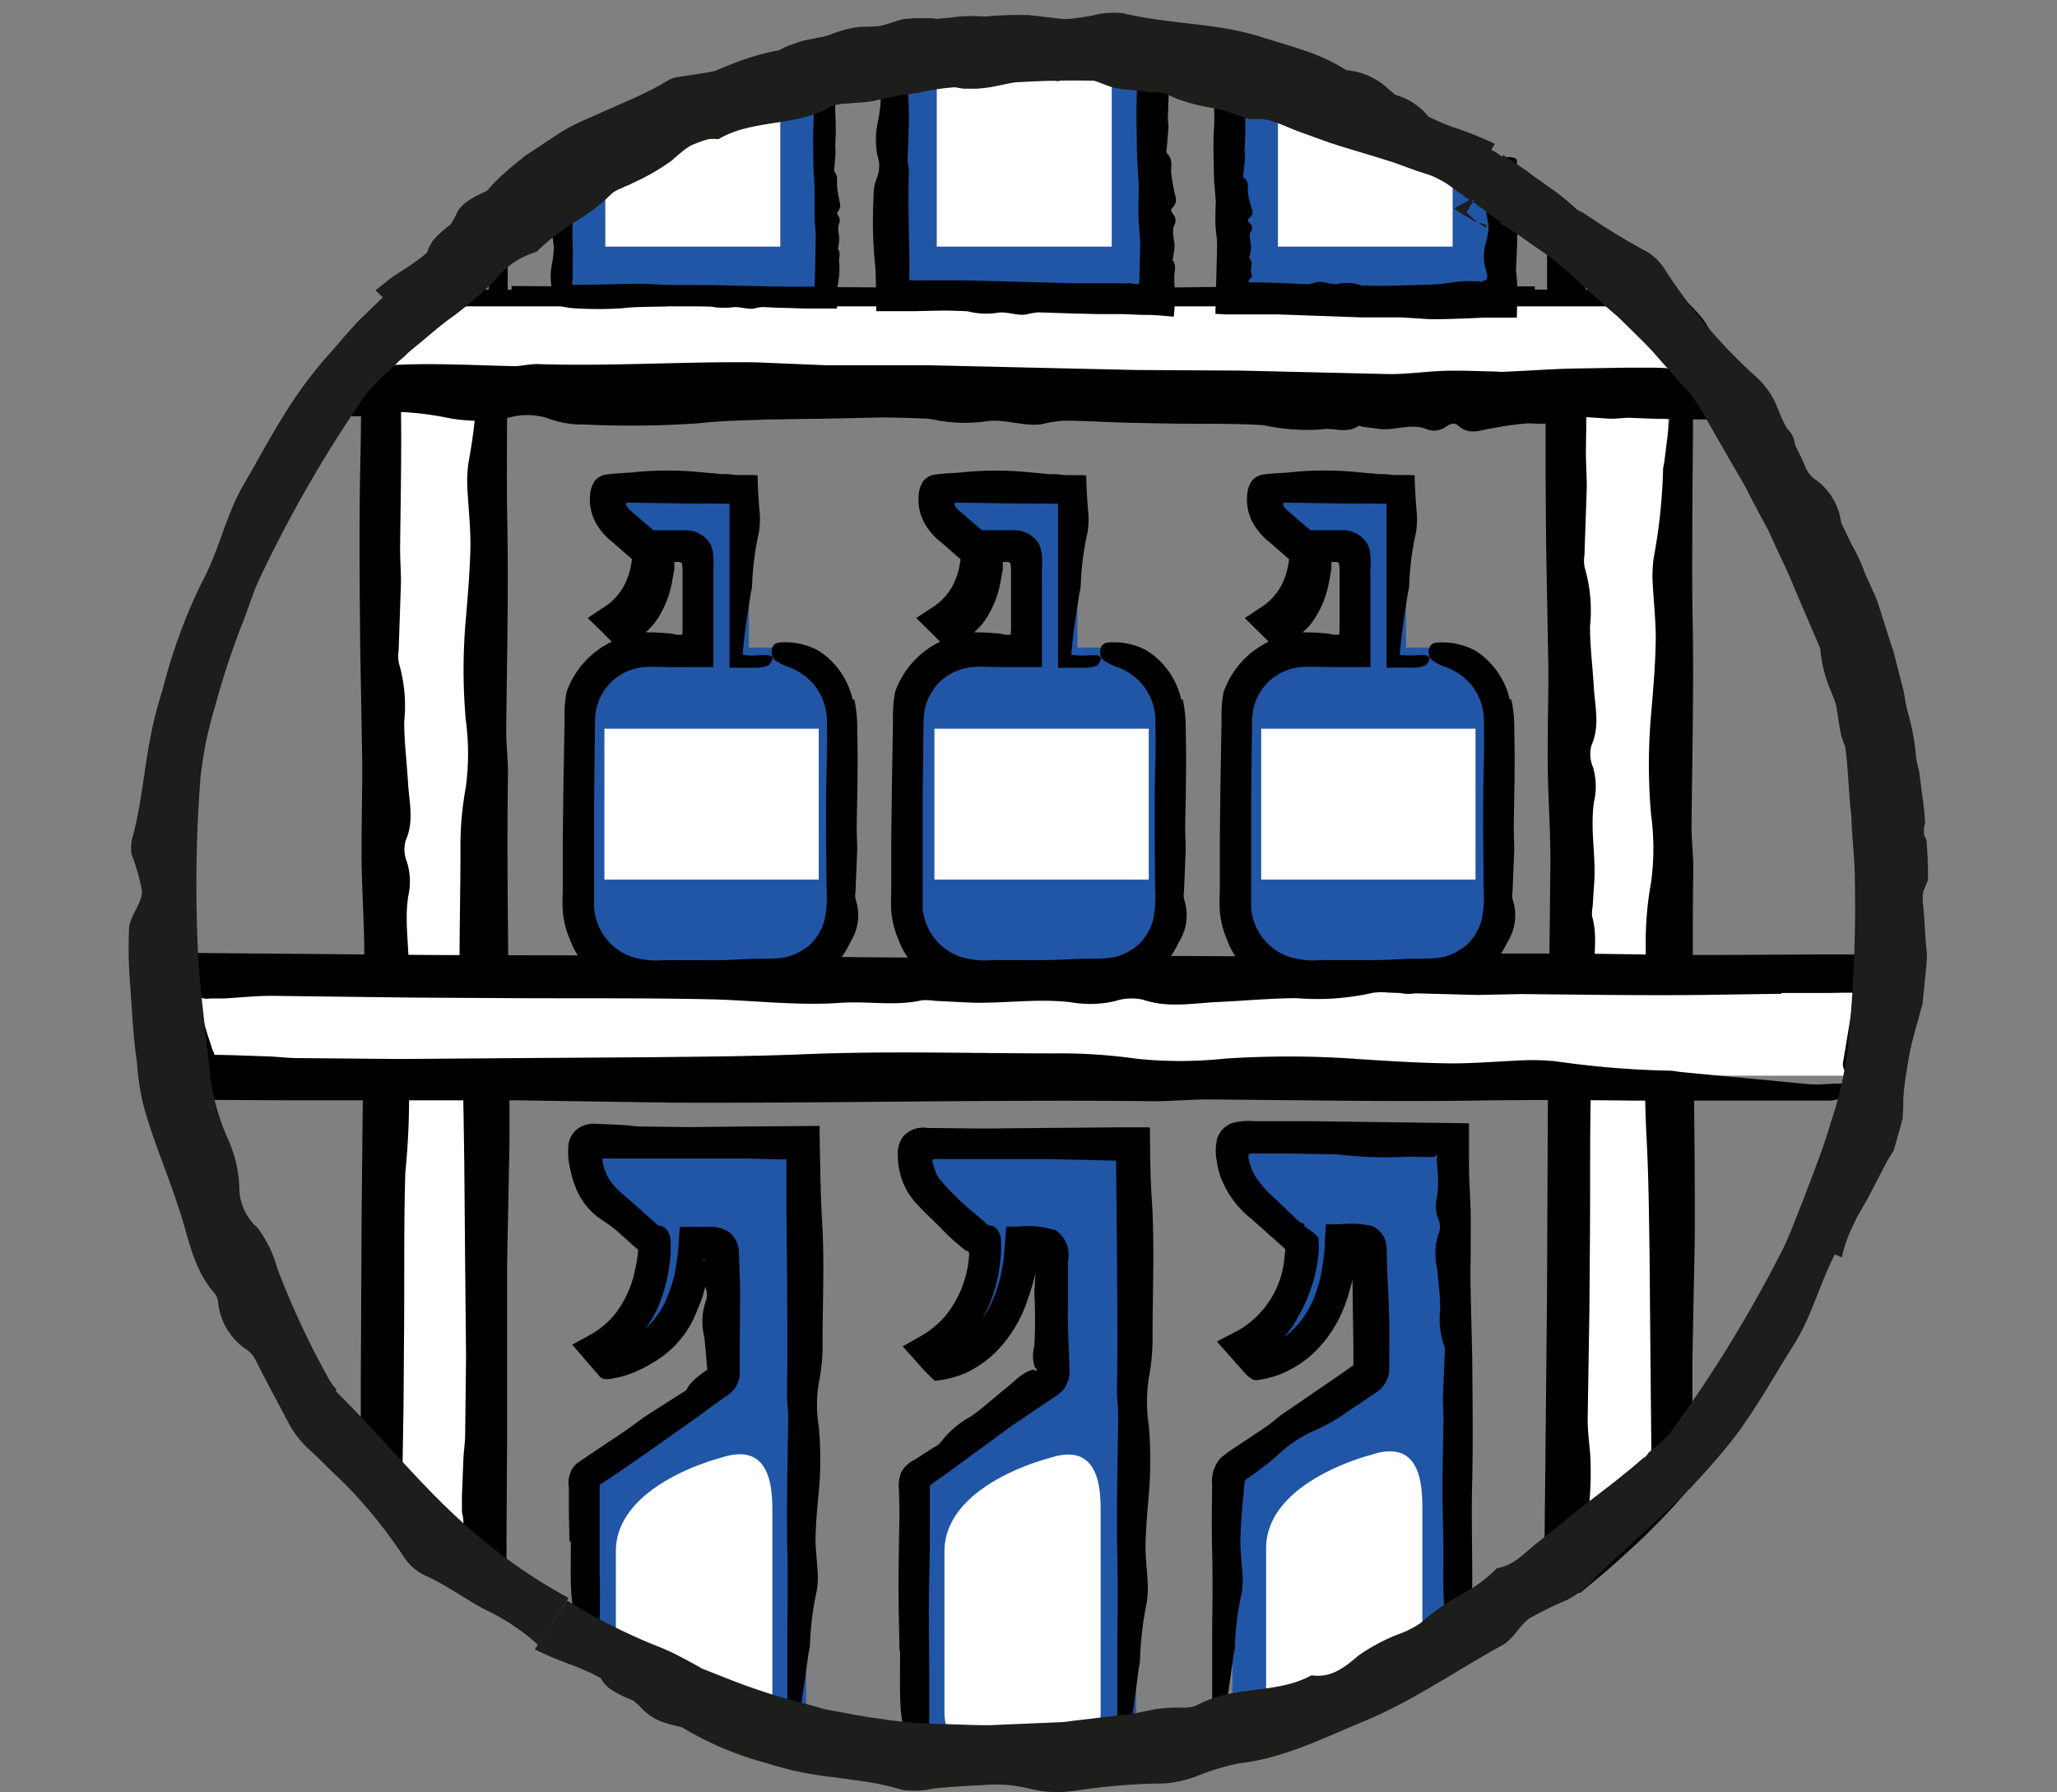
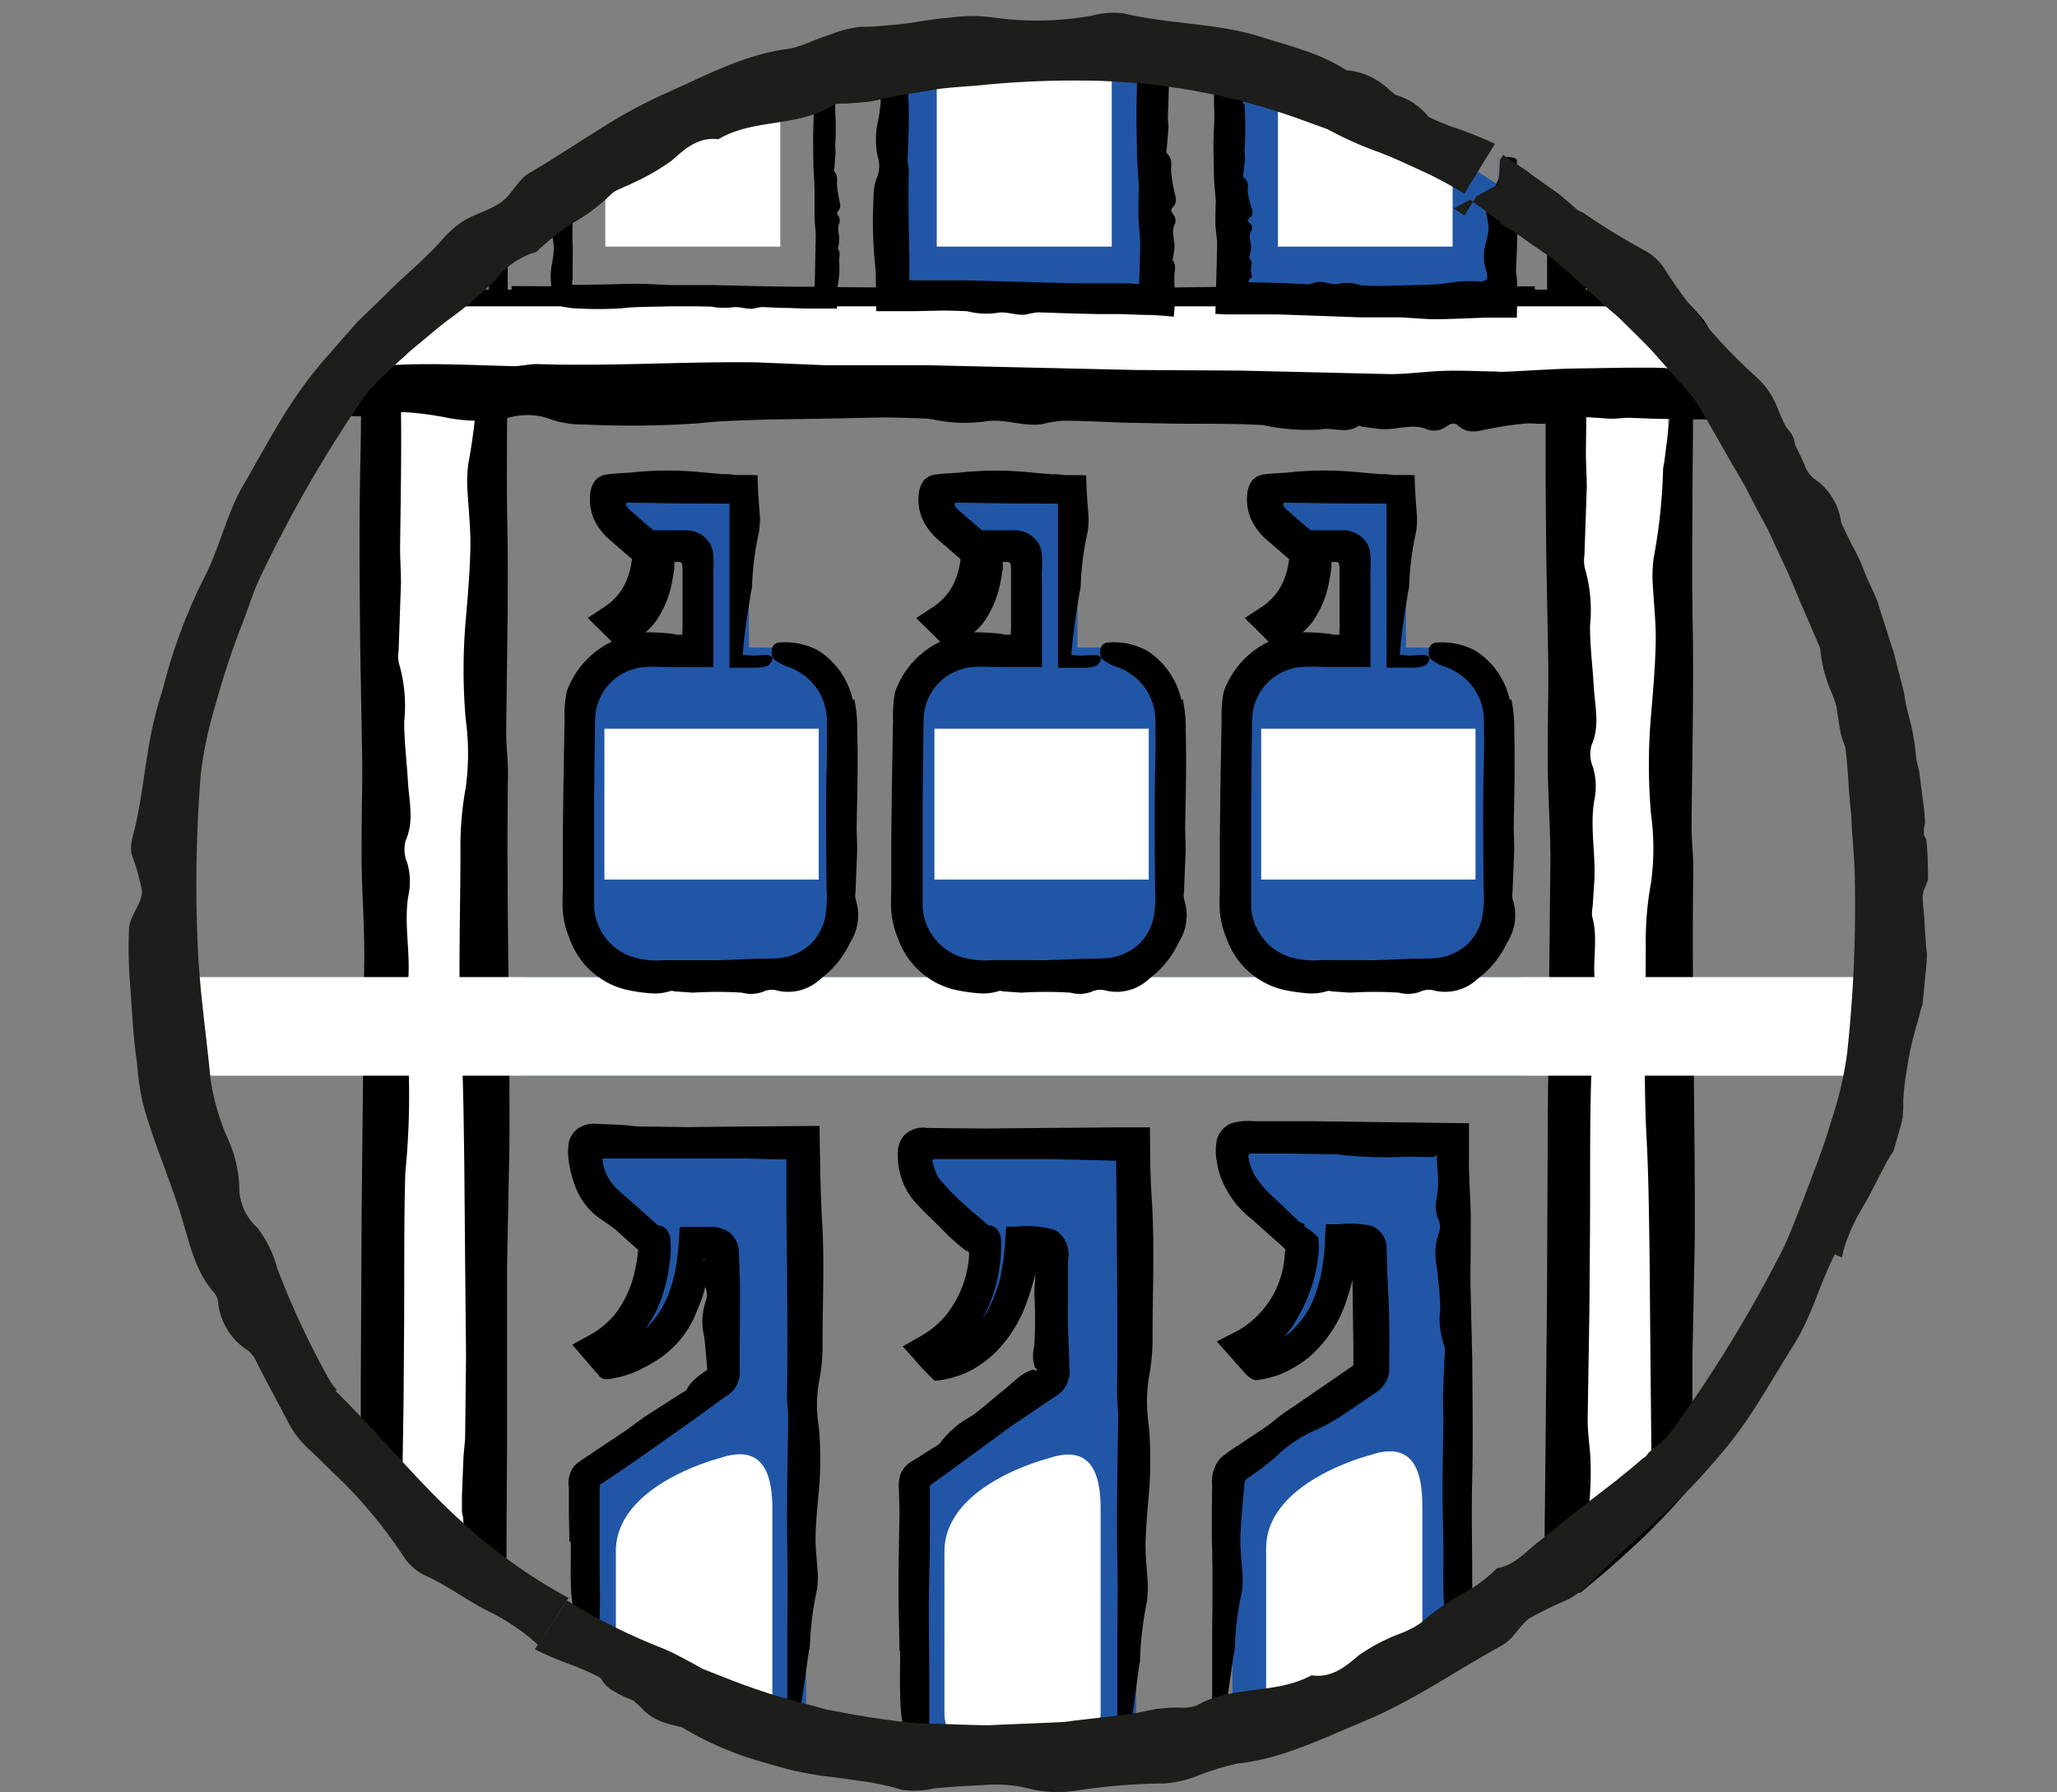
<svg xmlns="http://www.w3.org/2000/svg" width="132" height="115" viewBox="0 0 132 115">
  <rect x="0" y="0" width="132" height="115" fill="#808080" stroke="none" />
  <defs>
    <clipPath id="clip-path">
      <rect id="Rectangle_3610" data-name="Rectangle 3610" width="132" height="115" rx="4" transform="translate(1148 2180)" fill="#a2a2a2" />
    </clipPath>
    <clipPath id="clip-path-2">
      <path id="Path_28040" data-name="Path 28040" d="M105.5,78.827l.471-1.112.4-1.017.829-2.393.188-.565.057-.151.038-.151.075-.283.32-1.168.32-1.168.075-.283.057-.3.132-.584.264-1.168.132-.584.057-.3.038-.3.377-2.374.038-.3.038-.3.057-.6.113-1.206.057-.6.038-.3v-.3l.057-1.206.057-1.206V57.688l-.057-2.412-.188-2.393v-.3l-.038-.151v-.151l-.094-.6-.17-1.187-.17-1.187-.226-1.187-.226-1.187-.113-.584-.151-.584-.6-2.336-.735-2.3-.188-.565-.094-.283L106.616,40l-.433-1.112-.433-1.112-.113-.283-.113-.283-.264-.546-1.017-2.185-1.149-2.11-.283-.528-.151-.264-.151-.264-.641-1.017-.641-1.017-.32-.509-.339-.49-.7-.98-.716-.961-.735-.942-.754-.942-.791-.923-.791-.867-.867-.923-.433-.471-.113-.113V21.12h-.038l.057.057-.057-.057-.226-.207-3.58-3.24-.226-.207-.075-.075-.057-.038-.113-.094-.49-.358-.961-.7L87.192,14.94l-.528-.377-.264-.188-.132-.094-.151-.094-1.149-.754,2.864-1.545h0l-.019-.019h.038V11.53l.038-.4.038-.81L88,8.685l2.826,1.922.132.094.245.188.509.377L92.731,12l1,.735.245.188.132.094h.038v.038h0l.057.038.452.414,3.674,3.335.226.207.113.113.17.17.4.433.81.867.867.923.81.942.791.961.772.98.754.98.735,1,.716,1.017.339.509.32.528,1.319,2.11.17.264.151.264.3.546.584,1.093.584,1.093.132.283.132.283.264.565,1.055,2.261.9,2.317.226.584.113.283.094.3.377,1.187.377,1.187.188.584.057.151.038.151.075.3.622,2.412.075.3.075.3.113.6.245,1.225.245,1.225.057.3.038.3.075.622.32,2.468.188,2.468.038.622v.3l.019.3v1.243l.038,1.243v1.225l-.132,2.487-.245,2.468-.057.622-.038.3-.038.3-.188,1.225-.188,1.225-.094.622-.132.6-.528,2.43-.075.3-.075.3-.17.6-.339,1.187L112.8,75.3l-.4,1.168-.81,2.336-.452,1.149-.471,1.149-5.238-2.261Z" fill="none" />
    </clipPath>
    <clipPath id="clip-path-3">
-       <path id="Path_28042" data-name="Path 28042" d="M19.424,22.194l.81-.867.094-.113.132-.113.226-.207.452-.4,1.771-1.62.885-.81.452-.4.113-.094.057-.057.075-.075.245-.17,1.922-1.432.961-.716.471-.358.245-.17.132-.094.132-.094,2.035-1.281.509-.32.433-.245,1.187-.641,1.017-.546,1.093-.546,1.093-.509,1.093-.49,1.112-.452,1.13-.433,1.13-.4,1.149-.377,1.206-.358,1.13-.32.565-.151.641-.151.584-.132.584-.132,1.149-.245,1.149-.207.584-.113.678-.094,1.168-.151,1.225-.151,1.206-.057,2.393-.132,1.206-.057h.3l.151-.019h.151l.6.038,2.412.132,1.206.057.6.038h.3l.3.057,2.374.3,1.206.207.584.094.32.057.283.057,2.355.509,2.317.641,1.187.358,1.13.377,1.13.4,1.112.433,1.112.471,1.093.49,1.093.509,1.093.565,2.129,1.13,1.827,1.112.565.339.283.17.075.038h.038c1.036.339,1,.32,1.564.49-.057,0,.057,0-.32-.019-.132.565-2.92-1.677-2.468-2.336-.075-.49-.038-.433-.038-.471V13.49l2.864-1.545h0l-.019-.019H88v-.339l.038-.4.038-.81.075-1.639L87.1,8.1l-.528-.32-.075-.038h-.038V7.706h.019l-.132-.075-.283-.151L83.82,6.293l-.528-.264-.565-.283L81.6,5.219l-1.13-.509-1.149-.471-1.168-.452-1.168-.433-1.187-.4L74.645,2.6l-2.393-.659-.6-.17-.6-.132-1.225-.264L68.6,1.112,67.372.9,66.751.791,66.166.7,64.923.546,63.68.4l-.3-.038h-.3L62.455.3,59.968.17,57.481.057,54.994.188,52.507.32l-.622.038h-.264L51.3.414l-1.243.17-1.243.17-.546.075-.622.113L46.4,1.168l-1.243.264L43.935,1.7,42.767,2l-2.393.678-1.187.377-1.168.414L36.851,3.9,35.7,4.352l-1.149.49-1.13.509-1.13.528L31.2,6.424,29.108,7.574l-.6.339-.565.339-1.074.659-1.055.659-.245.151-.245.17-.509.377L22.8,11.756l-1,.754-.509.377-.245.188-.094.075-.113.113L18.991,14.94l-1.846,1.677-.452.414-.226.207-.207.207-.867.9,4.164,3.9Z" fill="none" />
+       <path id="Path_28042" data-name="Path 28042" d="M19.424,22.194l.81-.867.094-.113.132-.113.226-.207.452-.4,1.771-1.62.885-.81.452-.4.113-.094.057-.057.075-.075.245-.17,1.922-1.432.961-.716.471-.358.245-.17.132-.094.132-.094,2.035-1.281.509-.32.433-.245,1.187-.641,1.017-.546,1.093-.546,1.093-.509,1.093-.49,1.112-.452,1.13-.433,1.13-.4,1.149-.377,1.206-.358,1.13-.32.565-.151.641-.151.584-.132.584-.132,1.149-.245,1.149-.207.584-.113.678-.094,1.168-.151,1.225-.151,1.206-.057,2.393-.132,1.206-.057h.3l.151-.019h.151l.6.038,2.412.132,1.206.057.6.038h.3l.3.057,2.374.3,1.206.207.584.094.32.057.283.057,2.355.509,2.317.641,1.187.358,1.13.377,1.13.4,1.112.433,1.112.471,1.093.49,1.093.509,1.093.565,2.129,1.13,1.827,1.112.565.339.283.17.075.038h.038c1.036.339,1,.32,1.564.49-.057,0,.057,0-.32-.019-.132.565-2.92-1.677-2.468-2.336-.075-.49-.038-.433-.038-.471V13.49l2.864-1.545h0l-.019-.019H88v-.339L87.1,8.1l-.528-.32-.075-.038h-.038V7.706h.019l-.132-.075-.283-.151L83.82,6.293l-.528-.264-.565-.283L81.6,5.219l-1.13-.509-1.149-.471-1.168-.452-1.168-.433-1.187-.4L74.645,2.6l-2.393-.659-.6-.17-.6-.132-1.225-.264L68.6,1.112,67.372.9,66.751.791,66.166.7,64.923.546,63.68.4l-.3-.038h-.3L62.455.3,59.968.17,57.481.057,54.994.188,52.507.32l-.622.038h-.264L51.3.414l-1.243.17-1.243.17-.546.075-.622.113L46.4,1.168l-1.243.264L43.935,1.7,42.767,2l-2.393.678-1.187.377-1.168.414L36.851,3.9,35.7,4.352l-1.149.49-1.13.509-1.13.528L31.2,6.424,29.108,7.574l-.6.339-.565.339-1.074.659-1.055.659-.245.151-.245.17-.509.377L22.8,11.756l-1,.754-.509.377-.245.188-.094.075-.113.113L18.991,14.94l-1.846,1.677-.452.414-.226.207-.207.207-.867.9,4.164,3.9Z" fill="none" />
    </clipPath>
  </defs>
  <g id="Mask_Group_3" data-name="Mask Group 3" transform="translate(-1148 -2180)" clip-path="url(#clip-path)">
    <g id="Layer_1-2" transform="translate(1156.322 2179.944)">
      <g id="Group_48398" data-name="Group 48398">
        <g id="Group_48396" data-name="Group 48396">
          <path id="Path_28003" data-name="Path 28003" d="M98.722,21.327V94.672a54.19,54.19,0,0,1-6.255,6.029h-.113V15.242a57,57,0,0,1,4.352,3.938l2.016,2.148Z" fill="#fff" />
          <path id="Path_28004" data-name="Path 28004" d="M93.428,18.03l.057,1.187c.075,3.259,0,6.594-.038,9.891,0,.735.057,1.47.057,2.2l-.151,4.39a2.224,2.224,0,0,0,.019.791,9.708,9.708,0,0,1,.339,3.749c0,1.319.17,2.619.245,3.938.075,1.243.4,2.468-.151,3.712a2.117,2.117,0,0,0,.094,1.394,4.3,4.3,0,0,1,.075,2.185c-.264,1.677.094,3.354.019,5.03l-.113,1.733a2.348,2.348,0,0,0-.038.622c.4,1.356.038,2.732.17,4.088a50.06,50.06,0,0,1-.226,6.293c-.094,3.2-.057,6.406-.075,9.627l-.038,5.2-.113,7.084c0,.791.113,1.564.17,2.355a21.939,21.939,0,0,1-.075,3.146,1.115,1.115,0,0,1-.057.452l-.038.245a1.355,1.355,0,0,0,.038.433c0,.038.038.075.038.113s.038.094.094,0a2.053,2.053,0,0,1,.245-.207l.471-.3.057-.038.151-.113.3-.245a7.3,7.3,0,0,0,.584-.49c.6-.565,1.168-1.149,1.733-1.752l.283-.3s.113-.132.094-.226V93.183l-.057-5.822-.057-6.613c-.038-2.525-.057-5.049-.188-7.555-.226-4.145-.057-8.308-.057-12.453a21,21,0,0,1,.339-4.051,16.171,16.171,0,0,0,0-4.371,36.7,36.7,0,0,1,.019-6.594c.132-1.564.264-3.127.283-4.691,0-1.262-.151-2.506-.207-3.768a8.883,8.883,0,0,1,.075-1.413,35.514,35.514,0,0,0,.6-5.633c0-.207.075-.414.094-.622.264-2.091.509-4.183.772-6.274a14.329,14.329,0,0,0-.038-1.564.532.532,0,0,1,.245-.358,1.175,1.175,0,0,1,.641.245,1.3,1.3,0,0,1,.207.754v5.351l-.038,4.239c0,2.675-.038,5.351.019,8.045.075,4.352-.038,8.723-.075,13.075,0,.885.113,1.79.113,2.675-.113,7.932.132,15.882.094,23.814l-.151,7.724v7.913c.038.245-.245.358-.358.528l-.716.81c-.641.716-1.319,1.394-2,2.072l-.641.6-1.055.961c-.81.735-1.62,1.394-2.412,2.054l-.961.057-.339-.075c-.207-.038-.207-.245-.3-.358l-.452-.848-.226-.414a1.05,1.05,0,0,1-.038-.358v-.452l.057-5.2.113-11.53L91,71.724l.17-16.41c0-1.941-.132-3.881-.17-5.822-.019-1.827.019-3.674.038-5.5V42.88L90.9,35.363c-.038-4.051-.075-8.1.019-12.152l.038-2.449V12.227s0-.094.038-.038l.81.735,1.62,1.47,3.146,2.845A16.6,16.6,0,0,1,98.4,19.047a4.186,4.186,0,0,1,.716,1.225.779.779,0,0,1-.264.961.718.718,0,0,1-.961,0c-.98-.791-2.016-1.526-3-2.261l-.6-.49-.4-.339-.4-.377-.094-.094v.377Z" />
        </g>
        <g id="Group_48397" data-name="Group 48397">
          <path id="Path_28005" data-name="Path 28005" d="M22.627,15.279V100.7h-.038a49.6,49.6,0,0,1-6.33-6.1V21.384c.659-.754,1.356-1.488,2.072-2.2a52.742,52.742,0,0,1,4.3-3.9Z" fill="#fff" />
          <path id="Path_28006" data-name="Path 28006" d="M17.333,22.326l.057,3c.075,3.3,0,6.613-.038,9.91,0,.735.057,1.47.057,2.2l-.151,4.39a2.224,2.224,0,0,0,.019.791,9.708,9.708,0,0,1,.339,3.749c0,1.3.17,2.619.245,3.919.075,1.243.4,2.468-.151,3.711A2.117,2.117,0,0,0,17.8,55.39a4.3,4.3,0,0,1,.075,2.185c-.264,1.677.094,3.354.019,5.03l-.113,1.733a2.348,2.348,0,0,0-.038.622c.4,1.356.038,2.713.17,4.069a50.059,50.059,0,0,1-.226,6.293c-.094,3.2-.057,6.406-.075,9.608l-.038,5.2-.057,3.542v.471c.019.113.019.075.188.264.377.433.754.867,1.168,1.281a18.753,18.753,0,0,0,1.752,1.488c.207.094.283.264.546.6a2.386,2.386,0,0,0,.207.245,1.2,1.2,0,0,0,.038-.17,2.583,2.583,0,0,0-.038-.509,1.392,1.392,0,0,1-.057-.358v-.942l.094-2.355c.019-.528.113-1.036.113-1.564l.057-5.03-.057-5.822-.057-6.613c-.038-2.525-.057-5.03-.188-7.555-.226-4.145-.057-8.308-.057-12.453a21,21,0,0,1,.339-4.051,16.17,16.17,0,0,0,0-4.371,36.708,36.708,0,0,1,.019-6.594c.132-1.564.264-3.127.283-4.672,0-1.243-.151-2.506-.207-3.768a8.883,8.883,0,0,1,.075-1.413,35.514,35.514,0,0,0,.6-5.633c0-.207.075-.414.094-.622.264-2.091.509-4.183.772-6.255a14.328,14.328,0,0,0-.038-1.564.532.532,0,0,1,.245-.358,1.175,1.175,0,0,1,.641.245,1.28,1.28,0,0,1,.207.735v5.351l-.038,4.239c0,2.675-.038,5.351.019,8.026.075,4.352-.038,8.723-.075,13.075,0,.885.113,1.79.113,2.675-.113,7.932.132,15.863.094,23.8l-.151,7.724V92.411l-.038,6.556v1.3a.775.775,0,0,1-.113.452l-.151.32a8.654,8.654,0,0,1-.659,1.243,5.743,5.743,0,0,1-1.281-.226,2.994,2.994,0,0,1-.9-.6l-.961-.81-.98-.885-.772-.735-1.036-1.055-1.017-1.074L15.11,95.538c-.414-.283-.283-.754-.3-1.187v-.885l.019-1.432V89.151l.057-11.361.17-16.391c0-1.941-.132-3.881-.17-5.822-.019-1.827.019-3.674.038-5.5V48.965l-.132-7.517c-.038-4.051-.075-8.082.019-12.133.038-1.62.038-3.259.038-4.88V21.873a2.915,2.915,0,0,1,.038-1.074l.735-.772.867-.942a44.585,44.585,0,0,1,3.787-3.523,4.488,4.488,0,0,1,1.243-.7.718.718,0,0,1,.923.3.785.785,0,0,1-.038.98c-.791.98-1.526,2-2.393,2.883-.622.6-1.243,1.225-1.827,1.865l-.791.829s-.151.132-.113.226v.414h0Z" />
        </g>
      </g>
      <g id="Group_48404" data-name="Group 48404">
-         <rect id="Rectangle_3680" data-name="Rectangle 3680" width="64.226" height="6.33" transform="translate(25.189 19.198)" fill="#2156a6" />
        <rect id="Rectangle_3681" data-name="Rectangle 3681" width="64.226" height="6.33" transform="translate(25.189 62.756)" fill="#2156a6" />
        <path id="Path_28007" data-name="Path 28007" d="M43.408,73.231v38.095c-.772-.188-1.526-.4-2.261-.641a52.1,52.1,0,0,1-6.443-2.449c-.735-.32-1.451-.678-2.167-1.055-.452-.226-.9-.471-1.338-.716a24.746,24.746,0,0,1-2.167-1.243V95.143a.689.689,0,0,1,.3-.565L37.793,88.7a.689.689,0,0,0,.3-.565V80.372a.675.675,0,0,0-.678-.678H36.079c-.207,7.348-5.294,7.856-5.294,7.856l-.754-.867c3.919-2.11,3.561-6.99,3.561-6.99a.629.629,0,0,1-.433-.17L30.577,77.3a4.522,4.522,0,0,1-1.545-3.391.684.684,0,0,1,.207-.49.669.669,0,0,1,.471-.188h13.7Z" fill="#2156a6" />
        <path id="Path_28008" data-name="Path 28008" d="M64.584,112.72V73.231H50.906a.716.716,0,0,0-.49.188.684.684,0,0,0-.207.49A4.476,4.476,0,0,0,51.773,77.3l2.562,2.223a.675.675,0,0,0,.452.17s.339,4.88-3.58,6.99l.772.867s4.936-.509,5.125-7.856h1.488a.675.675,0,0,1,.678.678v7.762a.689.689,0,0,1-.3.565L50.51,94.577a.689.689,0,0,0-.3.565v17.54l14.375.038Z" fill="#2156a6" />
        <path id="Path_28009" data-name="Path 28009" d="M85.12,73.043v32.725c-.716.414-1.432.81-2.167,1.187-.226.113-.471.245-.7.358-.716.377-1.432.716-2.167,1.036a53.989,53.989,0,0,1-6.933,2.562c-.791.226-1.6.452-2.393.641v-16.6a.671.671,0,0,1,.283-.565l8.478-5.878a.723.723,0,0,0,.283-.565V80.183a.675.675,0,0,0-.678-.678H77.584c-.188,7.348-5.068,7.856-5.068,7.856l-.772-.867c3.919-2.11,3.58-6.99,3.58-6.99a.675.675,0,0,1-.452-.17l-2.562-2.223a4.522,4.522,0,0,1-1.545-3.391.646.646,0,0,1,.678-.678H85.12Z" fill="#2156a6" />
-         <path id="Path_28010" data-name="Path 28010" d="M44.745,4.333V19.179H27.695V11.606c.659-.433,1.338-.848,2.016-1.243.264-.151.546-.32.81-.452.659-.4,1.338-.754,2.016-1.093A53.36,53.36,0,0,1,41.75,5.143c.659-.207,1.338-.4,2.016-.565.32-.094.659-.17.98-.245Z" fill="#2156a6" />
        <path id="Path_28011" data-name="Path 28011" d="M57.481,2.845l5.539.283c.942.094,1.865.207,2.807.358V19.179H48.777V3.542c1-.17,2.016-.3,3.014-.4l5.69-.3Z" fill="#2156a6" />
        <path id="Path_28012" data-name="Path 28012" d="M87.833,10.117v9.062H70.763V4.465c.98.245,1.959.509,2.92.81a51.329,51.329,0,0,1,8.29,3.3c.98.471,1.959.98,2.92,1.545,1,.565,1.959,1.168,2.92,1.79v-1.79h0Z" fill="#2156a6" />
        <path id="Path_28013" data-name="Path 28013" d="M87.927,19.726H85.534c-2.638.057-5.275.038-7.932,0H75.85l-3.5-.038a3.425,3.425,0,0,0-.622,0,12.264,12.264,0,0,1-3,.17c-1.055,0-2.091.094-3.146.132a9.864,9.864,0,0,1-2.977-.075,2.786,2.786,0,0,0-1.112.038,6.071,6.071,0,0,1-1.752.038c-1.338-.132-2.675.057-4.013,0l-1.375-.057a2.3,2.3,0,0,0-.509,0,26.9,26.9,0,0,1-3.259.075c-1.7.094-3.354-.075-5.03-.113-2.562,0-5.125-.019-7.687-.038H33.7l-5.652-.075c-.622,0-1.262.057-1.884.094h-.245a1.542,1.542,0,0,1-.038.3L25.849,21.2c-.019.678-.038,1.356,0,2.035,0,.377.019.754.038,1.13v.471h.188l.678.038,1.262.057,4.032.038H36.7l5.294-.057c2.016-.019,4.032-.019,6.048-.094,3.316-.113,6.651-.019,9.966-.019a26.477,26.477,0,0,1,3.241.17,19.79,19.79,0,0,0,3.5,0c1.752-.094,3.523-.075,5.275,0,1.243.057,2.487.132,3.749.132,1,0,2-.075,3.014-.113.377,0,.754,0,1.13.038,1.507.113,3,.339,4.5.3a4.667,4.667,0,0,1,.509.057c1.677.132,3.354.264,5.011.377.414.038.848-.019,1.262,0,.094,0,.3.094.283.113a.534.534,0,0,1-.207.32,1.562,1.562,0,0,1-.6.113H74.569c-3.485.038-6.971,0-10.456-.038l-2.148.057c-6.349,0-12.7.038-19.047.038l-6.18-.075H24.454l.057-7.875h.151l9.891.057h9.081l13.113.094,4.654-.075h4.409l.885.019,6.01-.075c3.241,0,6.481-.038,9.721,0h7.743v5.5a5.1,5.1,0,0,1-.151,1.093c-.057.226-.188.452-.433.414-.226-.038-.32-.245-.358-.528-.094-1-.226-2-.264-3-.038-.848-.038-2.148-.019-2.261h-.961Z" />
        <g id="Group_48399" data-name="Group 48399">
          <path id="Path_28014" data-name="Path 28014" d="M110.2,69.087H4.39l-1.714-6.33H112.042Z" fill="#fff" />
-           <path id="Path_28015" data-name="Path 28015" d="M105.994,63.83l-3.862.057c-4.277.075-8.553,0-12.83-.038l-2.845.057-5.69-.151a3.668,3.668,0,0,0-1.017.019,16.12,16.12,0,0,1-4.842.339c-1.7,0-3.391.17-5.087.245-1.6.075-3.2.4-4.8-.151a3.427,3.427,0,0,0-1.79.094,7.143,7.143,0,0,1-2.826.075c-2.167-.264-4.333.094-6.5.019l-2.242-.113a3.953,3.953,0,0,0-.81-.038c-1.752.4-3.523.038-5.275.17-2.732.188-5.426-.151-8.158-.226-4.145-.094-8.308-.057-12.453-.075l-6.726-.038-9.156-.113c-1.017,0-2.035.113-3.052.17H5.2l-.245.019H4.88l-.414-.075a3.3,3.3,0,0,0,.057.641c.188.772.4,1.545.659,2.3l.132.414.057.113.075.207h.283l.885.019,2.167.075c.678.019,1.356.113,2.035.113l6.519.057,7.555-.057,8.553-.057c3.259-.038,6.519-.057,9.778-.188,5.369-.226,10.758-.057,16.127-.057a34.774,34.774,0,0,1,5.238.339,26.989,26.989,0,0,0,5.652,0,61.442,61.442,0,0,1,8.535.019c2.016.132,4.032.264,6.067.283,1.62,0,3.241-.151,4.861-.207a14.823,14.823,0,0,1,1.827.075,59.142,59.142,0,0,0,7.291.6c.264,0,.546.075.81.094,2.713.264,5.407.509,8.1.772.678.057,1.356-.038,2.035-.038a.735.735,0,0,1,.471.245c-.057.226-.132.546-.32.641a2.052,2.052,0,0,1-.961.207H96.537c-3.467-.038-6.933-.057-10.4,0-5.652.075-11.285-.038-16.937-.075-1.149,0-2.317.113-3.467.113-10.268-.113-20.555.132-30.822.094l-10-.151H10.4l-7.2-.038L.7,61.211h3.58l15.242.132,14.714.038,21.233.17c2.506,0,5.011-.132,7.536-.17l7.122.038h1.432l9.74-.132c5.238-.038,10.475-.075,15.713.019,4.22.075,8.422,0,12.642,0h4.277l-1.714,5.765a6.215,6.215,0,0,1-.81,1.62.761.761,0,0,1-1,.4.845.845,0,0,1-.433-1l.4-2.412.094-.6c.038-.207.075-.414.075-.471a3.81,3.81,0,0,1,.057-.509l.075-.339h-.641l-1,.019h-3.033Z" />
        </g>
        <g id="Group_48400" data-name="Group 48400">
          <path id="Path_28016" data-name="Path 28016" d="M15.882,19.65,12.736,25.51h89.359L98.722,18.9" fill="#fff" />
          <path id="Path_28017" data-name="Path 28017" d="M103.055,24.436l1.338,2.487H104.3c-1.507.057-3.127.057-4.729.038l-1.884-.038-1.451-.057c-.433,0-.867.075-1.281.057l-2.581-.17c-.151,0-.32-.094-.452.038-.716.622-1.451.433-2.2.433a18.738,18.738,0,0,0-2.3.32c-.735.094-1.451.49-2.185-.188-.245-.226-.546-.075-.81.113a1.3,1.3,0,0,1-1.281.094c-.98-.339-1.959.132-2.958.019l-1.017-.132c-.132,0-.245-.113-.358-.038-.791.509-1.6.038-2.393.207a13.527,13.527,0,0,1-3.693-.283c-1.884-.113-3.768-.075-5.633-.094l-3.052-.057c-1.375-.038-2.769-.132-4.145-.132a8.722,8.722,0,0,0-1.375.226c-1.225.17-2.449-.4-3.674-.17a9.745,9.745,0,0,1-2.769-.038c-.3-.038-.622-.132-.923-.151-.98-.038-1.978-.075-2.958-.075l-3.41.075-3.881.057c-1.47.057-2.958.075-4.427.245a63.048,63.048,0,0,1-7.31.075,6.192,6.192,0,0,1-2.374-.414,4.4,4.4,0,0,0-2.562,0,10.243,10.243,0,0,1-3.862-.019,19.635,19.635,0,0,0-2.751-.358A7.376,7.376,0,0,0,16.5,26.6c-.509.057-1.112.132-1.7.17a4.62,4.62,0,0,1-1.187-.113,8.064,8.064,0,0,1-1.771-.584,8.492,8.492,0,0,0,1.13-1.714c.057-.113.264-.283.358-.414.528-.641,1-1.149,1.394-1.545.433-.471.848-.942,1.281-1.394a4.2,4.2,0,0,0,.4-.829.478.478,0,0,1,.358-.038,2.434,2.434,0,0,1,.641.509.5.5,0,0,1,.019.509L16.353,23.1c-.113.188-.057.113-.075.151v.038a1.328,1.328,0,0,0-.132.17v.038h.245l.057-.019h.528c2.562-.132,5.106.019,7.668.075.528,0,1.055-.151,1.564-.132,4.654.151,9.307-.17,13.961-.113l4.54.188h6.575l6.556.151L64.6,23.8l6.669.038,9.627.226c1.13,0,2.28-.17,3.41-.207,1.074-.038,2.148.019,3.222.038.207,0,.433.038.641.019,1.47-.057,2.939-.17,4.409-.207l3.561-.057h1.771l.452.019h.151l.188.038a2.833,2.833,0,0,0,.546.057l-.377-.641-.584-1.13c-.226-.433-.433-.885-.641-1.338a1.347,1.347,0,0,1,0-.9c.057-.226.264-.509.81-.754.509-.226.81-.207.961-.057A13.048,13.048,0,0,1,101,20.592c.151.226.283.452.414.678l.471.885,1.13,2.242h.019Z" />
        </g>
        <path id="Path_28018" data-name="Path 28018" d="M96.706,19.179H18.331" fill="none" stroke="#000" stroke-width="1.074" />
        <path id="Path_28019" data-name="Path 28019" d="M28.222,99.024l-.038-1.9V95.538a1.842,1.842,0,0,1,.207-1.206,1.424,1.424,0,0,1,.433-.452l.433-.3,2.619-1.752L33.008,91l2.355-1.507c.132-.094.32-.151.4-.3.339-.7,1.432-1.262,1.3-1.262-.057-.678-.113-1.375-.188-2.072a4.027,4.027,0,0,1,.113-2.355,1.13,1.13,0,0,0-.075-.885,2.351,2.351,0,0,1-.057-1.394l.038-.207a.058.058,0,0,1,.019-.038.093.093,0,0,1,.019-.057c0-.038-.038-.075-.075-.057-.038,0-.075.038-.094.038h.4a1.255,1.255,0,0,0-.057.132c0,.038-.057,0-.057.188a6.215,6.215,0,0,1-.6,2.826,6.464,6.464,0,0,1-3,3.523,8.236,8.236,0,0,1-.9.471,4.9,4.9,0,0,1-.471.188,6.12,6.12,0,0,1-.7.207c-.471.075-1.036.32-1.319-.188-.17-.151-.339-.377-.509-.565l-.32-.377-.829-.961,1.13-.622a5.473,5.473,0,0,0,1.7-1.451A6.889,6.889,0,0,0,32.4,81.691a9.509,9.509,0,0,0,.207-1.206c.019-.151.057-.264-.094-.32l-1.281-1.149c-.377-.32-.81-.584-1.225-.885A4.387,4.387,0,0,1,28.6,76.208a6.368,6.368,0,0,1-.339-1.168,4.57,4.57,0,0,1-.094-1.6,1.536,1.536,0,0,1,.622-.98,1.836,1.836,0,0,1,1.168-.283l.961.038.754.038c.339.019.659.075,1,.094l3.2.038,3.711-.038,4.691-.038v.584l.057,3.033c.019.81.057,1.6.094,2.393.17,2.638.038,5.275.038,7.913a11.981,11.981,0,0,1-.245,2.581,8.654,8.654,0,0,0,0,2.788,22.356,22.356,0,0,1,0,4.2c-.094,1-.188,1.978-.207,2.977,0,.791.113,1.6.151,2.393a7.284,7.284,0,0,1-.057.9,19.187,19.187,0,0,0-.452,3.58,2.925,2.925,0,0,1-.075.4c-.188,1.338-.377,2.675-.584,3.975-.038.339.038.659.019,1,0,.075-.151.226-.17.226a1.156,1.156,0,0,1-.49-.151.74.74,0,0,1-.151-.471v-6.1c.019-1.7.038-3.41,0-5.106-.057-2.77.019-5.539.057-8.308,0-.565-.094-1.13-.075-1.7.038-2.525.019-5.049,0-7.574l-.038-3.787v-3.6h-.6l-1.9-.057H30.427c-.038,0-.075,0-.094.038a2.986,2.986,0,0,0,.754,1.714c.264.32.885.81,1.338,1.225L33.912,78.7a.737.737,0,0,1,.622.377,1.111,1.111,0,0,1,.17.622,6.656,6.656,0,0,1-.038,1.3,10.357,10.357,0,0,1-.377,1.846,7.758,7.758,0,0,1-3.711,4.729l.283-1.564.3.358h.188a3.094,3.094,0,0,0,.377-.132c.17-.075.32-.151.49-.245a4.127,4.127,0,0,0,.867-.641,5.91,5.91,0,0,0,1.3-1.79,8.847,8.847,0,0,0,.678-2.242,16.4,16.4,0,0,0,.188-1.771l.038-.528s-.038-.207.075-.226h1.714a2.177,2.177,0,0,1,1.394.339,1.676,1.676,0,0,1,.622,1.262l.075,2.11c0,1.168,0,2.336-.019,3.5v1.978a1.775,1.775,0,0,1-.942,1.714l-1.941,1.413-3.146,2.223-1.583,1.093-.81.546-.4.264-.113.057a.45.45,0,0,0-.057.132v5.351c.019,1.074.038,2.148,0,3.2a2.072,2.072,0,0,1-.245.867.572.572,0,0,1-.641.32c-.32-.038-.49-.188-.528-.414-.132-.791-.339-1.583-.4-2.393-.075-1.13-.019-2.261-.038-3.41h0Z" />
        <path id="Path_28020" data-name="Path 28020" d="M49.4,105.994l-.038-2.054c-.057-2.261,0-4.54.038-6.8l-.038-1.507a2.323,2.323,0,0,1,.151-1.093,1.866,1.866,0,0,1,.829-.791l1.262-.81a1.239,1.239,0,0,0,.433-.32A6.162,6.162,0,0,1,54,90.941c.735-.509,1.394-1.13,2.11-1.7.339-.264.641-.565.98-.829a2.666,2.666,0,0,1,.546-.339,1.962,1.962,0,0,1,.3-.113c.113-.038.094.038.17.038.17.075.132-.113,0-.151a2.292,2.292,0,0,1-.057-1.394,30.07,30.07,0,0,0,0-3.448l.075-1.187c0-.151.075-.3.019-.433-.038-.113-.057-.226-.094-.339h-.038v-.038c.038-.038-.075-.075,0-.038.113.038.377.019.3.075,0,.094,0-.038-.075.245a16.761,16.761,0,0,1-.659,2.3A8.517,8.517,0,0,1,55.6,86.8a6.914,6.914,0,0,1-1.564,1.168,4.93,4.93,0,0,1-.98.414,6.108,6.108,0,0,1-1.394.283A13.425,13.425,0,0,1,50.454,87.4l-.848-.942,1.13-.641A5.983,5.983,0,0,0,52.3,84.554a6.863,6.863,0,0,0,1.564-3.9c.019-.283-.038-.32-.207-.339l-.075-.057A14.448,14.448,0,0,1,52,78.808l-.772-.754c-.3-.283-.6-.6-.885-.923a4.327,4.327,0,0,1-.9-1.752,4.572,4.572,0,0,1-.151-1.243,1.76,1.76,0,0,1,.377-1.187,1.726,1.726,0,0,1,1.526-.509l3.617.038L58.8,72.44l4.578-.038h2.091c.019,2.543.038,3.391.132,4.785.17,2.845.038,5.709.038,8.553a13.645,13.645,0,0,1-.245,2.77,9.979,9.979,0,0,0,0,3,25.886,25.886,0,0,1,0,4.522c-.094,1.074-.188,2.148-.207,3.222,0,.867.113,1.714.151,2.581a8.791,8.791,0,0,1-.057.98,22.272,22.272,0,0,0-.452,3.862,3.476,3.476,0,0,1-.075.433c-.188,1.432-.377,2.883-.584,4.3-.038.358.038.716.019,1.074a.43.43,0,0,1-.17.245,1.155,1.155,0,0,1-.49-.17.846.846,0,0,1-.151-.509v-6.575c.019-1.846.038-3.674,0-5.52-.057-3,.019-5.991.057-8.987,0-.6-.094-1.225-.075-1.827.038-2.656.019-5.294,0-7.951L63.3,74.55h0c.4,0-1.017-.038-1.79-.057l-2.656-.057H51.6s-.094.057-.094.113a3.184,3.184,0,0,0,.132.49,2.835,2.835,0,0,0,.3.641,17.32,17.32,0,0,0,2.506,2.43l.659.584a.693.693,0,0,1,.641.377,1.1,1.1,0,0,1,.17.659,8.8,8.8,0,0,1-.057,1.356,9.719,9.719,0,0,1-.414,1.922,8.13,8.13,0,0,1-2.091,3.429,8.327,8.327,0,0,1-1.62,1.187l.283-1.583.283.32s.075.094.132.057c.094-.019.038,0,.245-.094a4.971,4.971,0,0,0,.546-.283,5.14,5.14,0,0,0,1.771-1.771,9.27,9.27,0,0,0,.9-2.317l.113-.641a6.723,6.723,0,0,0,.113-.829l.094-1.149a2.738,2.738,0,0,1,.057-.565h.716a6.023,6.023,0,0,1,2.449.245,1.889,1.889,0,0,1,.772,1.978v2.845c-.038,1.338.075,2.656.094,3.994a1.9,1.9,0,0,1-.471,1.507,4.529,4.529,0,0,1-.6.452l-.4.264-1.564,1.055-.622.414-4.164,3.052-.848.6-.226.17a.352.352,0,0,0-.057.075v1.658c0,1.394,0,2.788-.038,4.164-.057,2.242,0,4.465,0,6.707v3.467a2.821,2.821,0,0,1-.264.942.57.57,0,0,1-.641.358.533.533,0,0,1-.528-.452c-.132-.867-.339-1.714-.4-2.581-.075-1.225-.038-2.449-.038-3.674h0Z" />
        <path id="Path_28021" data-name="Path 28021" d="M84.309,99.495l-.038-1.922c-.057-2.129,0-4.239.038-6.368l-.038-1.413.113-2.826a1.15,1.15,0,0,0-.019-.509,5.279,5.279,0,0,1-.264-2.412c0-.848-.132-1.677-.188-2.525a4.16,4.16,0,0,1,.113-2.393,1.13,1.13,0,0,0-.075-.885,2.357,2.357,0,0,1-.057-1.394,6.665,6.665,0,0,0,.038-1.62l-.057-.81c0-.132-.019-.057,0-.113l.038-.075s0-.019-.038-.038c0,0,0-.075-.038-.019-.019.038-.038.057-.057.094a.827.827,0,0,1-.283.038H82.84a10.267,10.267,0,0,0-1.319,0,26.5,26.5,0,0,1-4.051-.17l-3.09-.057H71.932c-.151,0-.151.188-.132.3a3.458,3.458,0,0,0,.4,1.112,6.606,6.606,0,0,0,1.262,1.451L75.04,78.45l.057.038.188.075.094.038s.038,0,.038.019c-.075.094-.057.132-.038.113a1.573,1.573,0,0,0,.3.226,2.772,2.772,0,0,1,.6.528c.019.207.019.414.038.641A9.9,9.9,0,0,1,75,84.517a5.71,5.71,0,0,1-2.393,2.468l-.49.245.245-1.338.245.339c.113.245.32.207.546.094a4.735,4.735,0,0,0,1.206-.678,5.828,5.828,0,0,0,1.79-2.713,9.021,9.021,0,0,0,.433-1.9A10.67,10.67,0,0,0,76.7,79.6l.057-.848c-.075-.207.226-.094.358-.132h.49a7.087,7.087,0,0,1,2.054.094,1.532,1.532,0,0,1,1,1.451l.038,1.47.057,1.206c.075,1.338.094,2.675.075,4.013v1.225a1.943,1.943,0,0,1-.961,1.413l-1.7,1.149a12.239,12.239,0,0,1-2.28,1.281,8.5,8.5,0,0,0-2.317,1.6c-.546.471-1.093.885-1.677,1.3-.414.264-.32.132-.414,1.074-.094,1-.188,2-.207,3.014,0,.81.113,1.62.151,2.412a7.284,7.284,0,0,1-.057.9,19.586,19.586,0,0,0-.452,3.617,2.924,2.924,0,0,1-.075.4c-.188,1.338-.377,2.694-.584,4.032-.038.339.038.678.019,1.017,0,.075-.151.245-.17.226a1.156,1.156,0,0,1-.49-.151.74.74,0,0,1-.151-.471v-6.161c.019-1.714.038-3.448,0-5.162-.038-1.394-.019-2.807,0-4.2a2.252,2.252,0,0,1,.546-1.752,10.434,10.434,0,0,1,1.13-.81l1.752-1.168c.471-.32.885-.735,1.375-1.036l3.165-2.167c.452-.32,1.3-.9,1.093-.772V86.42l-.075-5.6h.3l-.038.132a15.2,15.2,0,0,1-.659,2.656A8.172,8.172,0,0,1,75.737,87.1a7.258,7.258,0,0,1-1.865,1.13,6.173,6.173,0,0,1-1.62.4c-.49-.094-.829-.659-1.225-1.055l-.226-.264-1.036-1.168,1.356-.7A5.985,5.985,0,0,0,74.1,80.805l.057-.546s0-.075-.038-.075c-.019,0-.038-.038-.057-.057l-2.072-1.846A6.128,6.128,0,0,1,70.1,75.813a4.459,4.459,0,0,1-.32-1.13,3.557,3.557,0,0,1,0-1.545,1.6,1.6,0,0,1,.98-1.017,4.312,4.312,0,0,1,1.451-.113h3.655l10.079.132v2.242c-.019,1.243.094,2.487.113,3.73,0,1.187,0,2.355-.019,3.542v.716l.113,4.842c.019,2.6.057,5.2,0,7.8-.057,2.091,0,4.183,0,6.274v3.241a2.154,2.154,0,0,1-.245.885.551.551,0,0,1-.641.32c-.32-.038-.49-.188-.528-.414-.132-.81-.339-1.6-.4-2.412-.075-1.149-.019-2.3-.038-3.448h0Z" />
        <path id="Path_28022" data-name="Path 28022" d="M45.273,6.519V7.2a17.5,17.5,0,0,1,0,2.223,4.258,4.258,0,0,1,.019.49c-.019.32-.057.659-.075.98,0,.057-.038.113,0,.17.245.283.17.565.17.848a7.175,7.175,0,0,0,.132.885c.038.283.188.546-.075.829-.094.094-.019.207.038.3a.507.507,0,0,1,.038.49c-.132.377.057.754,0,1.13a2.26,2.26,0,0,1-.057.377c0,.038-.038.094,0,.132.207.3,0,.6.075.9a5.773,5.773,0,0,1-.113,1.47c0,.49-.019.961-.038,1.432H43.351l-1.168-.038c-.528,0-1.055-.038-1.583-.057a2.587,2.587,0,0,0-.528.094c-.471.075-.942-.151-1.413-.075a4.938,4.938,0,0,1-1.055,0c-.113,0-.226-.057-.358-.057l-1.13-.038h-1.3c-.49.038-.98.038-1.488.057-.565.019-1.13.019-1.7.094a22.949,22.949,0,0,1-2.788.019,5.042,5.042,0,0,1-1.243-.17,1.744,1.744,0,0,0-.433-.075,8.574,8.574,0,0,0-.075-.98,6.142,6.142,0,0,1-.075-.867,4.859,4.859,0,0,1,.075-.735,6.73,6.73,0,0,0,.132-1.055,6.536,6.536,0,0,0-.113-.848.933.933,0,0,1,.038-.32,3.747,3.747,0,0,0,.3-1.262.4.4,0,0,1,.057-.132c.132-.471.264-.961.377-1.394.038-.113-.019-.226,0-.358,0-.038.094-.075.113-.075a.751.751,0,0,1,.32.057.2.2,0,0,1,.113.17v2.148c0,.6-.038,1.206,0,1.79.019.49,0,.98,0,1.47v.735l-.038.339v.038h.641l1.338-.019c.885-.019,1.771-.057,2.656-.038.565.019,1.168.057,1.733.075h2.506l2.506.057,2.581.057h1.6v-.038c0,.057.038-.791.038-1.356l.038-1.827c0-.433-.075-.867-.075-1.3v-1.47c0-.565-.038-1.13-.075-1.677,0-.9-.038-1.809,0-2.713.038-.735,0-1.451,0-2.185V4.767a.571.571,0,0,1,.151-.3.539.539,0,0,1,.433-.113c.226,0,.32.075.358.151a4.878,4.878,0,0,1,.264.848c.057.4,0,.791.019,1.206h0Z" />
        <path id="Path_28023" data-name="Path 28023" d="M66.619,3.052l.038,1.47c.057,1.112,0,2.054-.038,3.09,0,.226.057.452.038.678l-.113,1.356c0,.075-.057.17.019.245.377.377.264.772.264,1.149a8.9,8.9,0,0,0,.188,1.206c.057.377.3.754-.113,1.149-.132.132-.038.283.075.433a.6.6,0,0,1,.057.678c-.207.509.075,1.036,0,1.545-.019.17-.057.358-.075.528,0,.057-.075.132-.019.188a.842.842,0,0,1,.132.622l-.038.32v.471a10.628,10.628,0,0,1-.038,2.2q-.82-.085-1.526-.113c-.641,0-1.281-.038-1.922-.057H62.059l-1.6-.038L58.291,20.1a5.015,5.015,0,0,0-.735.132c-.641.113-1.281-.226-1.922-.094a4.684,4.684,0,0,1-1.451-.019c-.17-.019-.32-.075-.49-.094-.509-.019-1.036-.038-1.545-.038l-1.79.038H47.91v-.659l-.038-1.752c-.019-.4-.057-.772-.094-1.168a28.822,28.822,0,0,1-.038-3.825,2.93,2.93,0,0,1,.245-1.243,2.035,2.035,0,0,0,0-1.338,5.282,5.282,0,0,1,0-2.035,9.369,9.369,0,0,0,.207-1.432c0-.377-.113-.772-.151-1.149a1.71,1.71,0,0,1,.057-.433c.094-.32.207-.7.32-1.036a1.987,1.987,0,0,0,.113-.452V3.391h.151a.517.517,0,0,0,.245-.038c.075,0,.188.038.264.038.791.094,1.356.226,2.035.32.17.019.32-.075.471-.075.038,0,.132.132.132.17a1.77,1.77,0,0,1-.038.49.328.328,0,0,1-.207.188l-1.13.132-.4.057s-.094-.019-.094,0v1.62c.094,1.338,0,2.675-.038,4.013,0,.283.094.546.075.829-.038,1.225-.019,2.449,0,3.655l.038,1.827v1.3h0L50,17.955v.057c.038,0-.075.019.3.038h3.448l3.448.094,3.542.094h3.485a2.629,2.629,0,0,0,.339.038h.207l.019-.207v-.132l.019-.433.038-1.752c0-.6-.094-1.187-.113-1.79,0-.565,0-1.13.019-1.7a2.039,2.039,0,0,0,0-.339c-.038-.772-.113-1.545-.113-2.317-.019-1.243-.057-2.487,0-3.73V5.125l.019-.471V4.5a.729.729,0,0,1-.17-.019c.075,0-.716-.075-1.149-.17a.865.865,0,0,1-.4-.283.852.852,0,0,1-.094-.659c.057-.32.151-.471.245-.49A5.483,5.483,0,0,1,64.3,2.638a11.165,11.165,0,0,1,1.13.094l.641.094.32.038c.113,0,.038.188.057.283h0Z" />
        <path id="Path_28024" data-name="Path 28024" d="M71.536,6.726l.038.7a18.72,18.72,0,0,1-.038,2.3,4.62,4.62,0,0,1,.038.509l-.113,1.017c0,.057-.057.132.019.188.377.283.264.584.264.867a5.151,5.151,0,0,0,.188.9c.057.283.3.565-.113.867-.132.094-.038.226.075.32a.363.363,0,0,1,.057.509c-.207.4.075.772,0,1.168-.019.132-.057.264-.075.4,0,.057-.075.094-.019.151.3.32.019.622.113.942a1.109,1.109,0,0,1,.038.32H71.95a.725.725,0,0,0-.151.207v.057c.113.057.057.019.961.038l1.206.038c.546.019,1.093.057,1.639.075a2.882,2.882,0,0,0,.546-.132c.49-.113.961.226,1.451.094a2.67,2.67,0,0,1,1.093.019c.113.019.245.075.358.094.4.019.772.038,1.168.038l1.356-.038,1.526-.038a13.745,13.745,0,0,0,1.752-.151,6.252,6.252,0,0,1,1.451-.075h.283a.776.776,0,0,0,.17.038h0A.935.935,0,0,1,87,18.03c.094-.057.132-.094.113-.245A1.65,1.65,0,0,0,87,17.276a2.993,2.993,0,0,1,0-1.526,5.332,5.332,0,0,0,.207-1.093,6.955,6.955,0,0,0-.151-.867.88.88,0,0,1,.057-.32c.17-.433.509-.867.452-1.3,0-.057.057-.094.075-.151.188-.49.4-.961.584-1.451.038-.113-.038-.245-.019-.358,0-.038.151-.094.17-.075a1.748,1.748,0,0,1,.49.057c.113.057.151.113.151.17v2.223c-.019.622-.038,1.243,0,1.865.057,1.017-.019,2.016-.057,3.033a4.887,4.887,0,0,1,.075.829c0,.716,0,1.413-.019,2.129H86.891l-1.319.057c-.735.019-1.47.057-2.2.038l-1.79-.113h-2.6l-2.6-.094L73.7,20.234H70.349l-.678-.038.113-4.409c0-.452-.094-.9-.113-1.356,0-.433,0-.848.019-1.281a1.235,1.235,0,0,0,0-.264c-.038-.584-.113-1.168-.113-1.733-.019-.942-.057-1.865,0-2.807.057-.754,0-1.507,0-2.261V4.917c0-.113.113-.207.245-.32a.935.935,0,0,1,.641-.113c.32,0,.49.075.528.151a4.423,4.423,0,0,1,.4.867,9.142,9.142,0,0,1,.038,1.243h0Z" />
        <g id="Group_48401" data-name="Group 48401">
          <path id="Path_28025" data-name="Path 28025" d="M62.361,41.618H60.816V31.105h-8.93a.492.492,0,0,0-.32.132.455.455,0,0,0-.132.32,2.908,2.908,0,0,0,1.017,2.2l1.677,1.451a.849.849,0,0,0,.283.113s.226,3.184-2.336,4.559l.49.565s2.562-.32,2.675-5.125h1.639a.458.458,0,0,1,.452.452v5.859H54.448a4.583,4.583,0,0,0-4.578,4.578V58.009a4.583,4.583,0,0,0,4.578,4.578h7.894a4.583,4.583,0,0,0,4.578-4.578V46.215a4.583,4.583,0,0,0-4.578-4.578Z" fill="#2156a6" />
          <path id="Path_28026" data-name="Path 28026" d="M67.579,44.934a9.137,9.137,0,0,1,.188,2.054c.057,2.072,0,4.126-.038,6.2l.038,1.375-.113,2.751a1.067,1.067,0,0,0,.019.49,3.222,3.222,0,0,1-.358,2.732,6.18,6.18,0,0,1-1.9,2.336,3.017,3.017,0,0,1-2.769.754,1.3,1.3,0,0,0-.923.075,2.229,2.229,0,0,1-1.356.057,25.046,25.046,0,0,0-3.146,0l-1.074-.075c-.132,0-.264-.075-.4-.019a3.273,3.273,0,0,1-1.281.132,11.326,11.326,0,0,1-1.6-.245,5.12,5.12,0,0,1-3.542-3.222,5.818,5.818,0,0,1-.452-1.79c-.038-.659,0-1.093,0-1.6V53.92l.038-3.259.075-4.427a8.1,8.1,0,0,1,.132-1.771A5.652,5.652,0,0,1,52.3,41.109a4.243,4.243,0,0,1,1.714-.471,13.116,13.116,0,0,1,1.545.057,3.228,3.228,0,0,1,.471.057.669.669,0,0,0,.188.038h.32l.019-.452V36.569a2.076,2.076,0,0,0-.038-.339c-.057-.132-.207-.113-.339-.113H56.03v.452c-.057.283-.094.565-.151.848a6.441,6.441,0,0,1-.885,2.28,3.838,3.838,0,0,1-2.28,1.7l-.433.113-.433-.433-.339-.339-.188-.188-.848-.829,1.112-.735a3.7,3.7,0,0,0,1.375-1.658,4.579,4.579,0,0,0,.32-1.13c.038-.264.075-.245-.038-.32l-1.187-1.036a4.137,4.137,0,0,1-1.036-1.187,3.125,3.125,0,0,1-.377-1.941,1.666,1.666,0,0,1,.32-.829,1.163,1.163,0,0,1,.772-.377c.622-.094,1.451-.094,1.79-.151a21.564,21.564,0,0,1,4.126,0l1.47.132H59.5l.528.057h1.036l.32.019c0,.98.113,2.129.151,2.713a6.985,6.985,0,0,1-.057.885,18.6,18.6,0,0,0-.452,3.523,2.924,2.924,0,0,1-.075.4c-.188,1.262-.377,2.185-.528,3.994l.377.038c.4.038.867-.038,1.262-.019a.558.558,0,0,1,.283.17.788.788,0,0,1-.264.49,2.06,2.06,0,0,1-.848.151H59.572V32.386l-.019-.019c.452.019-1.451,0-2.638,0l-3.881-.057c-.113,0-.075.075-.094.094V32.5s.132.17.188.245l.132.113.226.188.452.4,1,.848a.64.64,0,0,1,.546.377,1.558,1.558,0,0,1,.17.546,5.641,5.641,0,0,1-.057,1.3,6.241,6.241,0,0,1-.452,1.714A5.553,5.553,0,0,1,52.7,41.034l.358-2.016.509.565-1.149-.433c-.113.019.151-.057.226-.132a2.116,2.116,0,0,0,.377-.339,3.443,3.443,0,0,0,.584-1.112,5.173,5.173,0,0,0,.207-.772,3.2,3.2,0,0,0,.075-.414,8,8,0,0,0,.094-.885l.075-.923.038-.471c.094-.057.3,0,.452-.019h2.317a1.8,1.8,0,0,1,1.394.754c.471.546.226,2.035.283,2.28v5.746H56.671c-1.865.019-2.525-.132-3.391.17a3.375,3.375,0,0,0-1.941,1.658,3.453,3.453,0,0,0-.377,1.3c-.038.452-.019,1.168-.038,1.733l-.038,3.6v7.009a3.617,3.617,0,0,0,2.28,3.071,5.252,5.252,0,0,0,2.2.264h2.562c1.206.038,2.43-.075,3.636-.094a8.906,8.906,0,0,0,1.507-.075,3.407,3.407,0,0,0,1.243-.509,3.679,3.679,0,0,0,.433-.32,3.5,3.5,0,0,0,.923-1.564,7.212,7.212,0,0,0,.132-2.016c-.019-2.525-.057-5.068,0-7.593.038-1.017.038-2.035.019-3.052a3.693,3.693,0,0,0-.678-2.261A3.824,3.824,0,0,0,63.19,42.8a4.256,4.256,0,0,1-.641-.339.65.65,0,0,1-.264-.659.513.513,0,0,1,.433-.509,4.478,4.478,0,0,1,2.581.528,5.036,5.036,0,0,1,2.185,3.146h0Z" />
          <rect id="Rectangle_3682" data-name="Rectangle 3682" width="13.753" height="9.684" transform="translate(51.641 46.818)" fill="#fff" />
        </g>
        <g id="Group_48402" data-name="Group 48402">
          <path id="Path_28027" data-name="Path 28027" d="M41.279,41.618H39.734V31.105H30.8a.492.492,0,0,0-.32.132.455.455,0,0,0-.132.32,2.908,2.908,0,0,0,1.017,2.2l1.677,1.451a.849.849,0,0,0,.283.113s.226,3.184-2.336,4.559l.49.565s2.562-.32,2.675-5.125H35.8a.458.458,0,0,1,.452.452v5.859H33.366a4.583,4.583,0,0,0-4.578,4.578V58.009a4.583,4.583,0,0,0,4.578,4.578H41.26a4.583,4.583,0,0,0,4.578-4.578V46.215a4.583,4.583,0,0,0-4.578-4.578Z" fill="#2156a6" />
          <path id="Path_28028" data-name="Path 28028" d="M46.5,44.934a9.137,9.137,0,0,1,.188,2.054c.057,2.072,0,4.126-.038,6.2l.038,1.375-.113,2.751a1.067,1.067,0,0,0,.019.49,3.222,3.222,0,0,1-.358,2.732,6.18,6.18,0,0,1-1.9,2.336,3.017,3.017,0,0,1-2.769.754,1.3,1.3,0,0,0-.923.075,2.229,2.229,0,0,1-1.356.057,25.046,25.046,0,0,0-3.146,0l-1.074-.075c-.132,0-.264-.075-.4-.019a3.273,3.273,0,0,1-1.281.132,11.326,11.326,0,0,1-1.6-.245,5.12,5.12,0,0,1-3.542-3.222,5.818,5.818,0,0,1-.452-1.79c-.038-.659,0-1.093,0-1.6V53.92l.038-3.259.075-4.427a8.1,8.1,0,0,1,.132-1.771,5.652,5.652,0,0,1,3.184-3.354,4.243,4.243,0,0,1,1.714-.471,13.116,13.116,0,0,1,1.545.057,3.228,3.228,0,0,1,.471.057.669.669,0,0,0,.188.038h.32l.019-.452V36.569a2.076,2.076,0,0,0-.038-.339c-.057-.132-.207-.113-.339-.113h-.151v.452c-.057.283-.094.565-.151.848a6.441,6.441,0,0,1-.885,2.28,3.838,3.838,0,0,1-2.28,1.7L31.2,41.5l-.433-.433-.339-.339-.188-.188-.848-.829L30.5,38.98a3.7,3.7,0,0,0,1.375-1.658,4.579,4.579,0,0,0,.32-1.13c.038-.264.075-.245-.038-.32l-1.187-1.036a4.137,4.137,0,0,1-1.036-1.187,3.125,3.125,0,0,1-.377-1.941,1.666,1.666,0,0,1,.32-.829,1.163,1.163,0,0,1,.772-.377c.622-.094,1.451-.094,1.79-.151a21.563,21.563,0,0,1,4.126,0l1.47.132h.377l.528.057h1.036l.32.019c0,.98.113,2.129.151,2.713a6.985,6.985,0,0,1-.057.885,18.6,18.6,0,0,0-.452,3.523,2.925,2.925,0,0,1-.075.4c-.188,1.262-.377,2.185-.528,3.994l.377.038c.4.038.867-.038,1.262-.019a.558.558,0,0,1,.283.17.788.788,0,0,1-.264.49,2.06,2.06,0,0,1-.848.151H38.49V32.386l-.019-.019c.452.019-1.451,0-2.638,0l-3.881-.057c-.113,0-.075.075-.094.094V32.5s.132.17.188.245l.132.113.226.188.452.4,1,.848a.64.64,0,0,1,.546.377,1.558,1.558,0,0,1,.17.546,5.641,5.641,0,0,1-.057,1.3,6.241,6.241,0,0,1-.452,1.714,5.553,5.553,0,0,1-2.449,2.807l.358-2.016.509.565-1.149-.433c-.113.019.151-.057.226-.132a2.116,2.116,0,0,0,.377-.339,3.443,3.443,0,0,0,.584-1.112,5.173,5.173,0,0,0,.207-.772,3.2,3.2,0,0,0,.075-.414,8,8,0,0,0,.094-.885l.075-.923.038-.471c.094-.057.3,0,.452-.019h2.317a1.8,1.8,0,0,1,1.394.754c.471.546.226,2.035.283,2.28v5.746H35.589c-1.865.019-2.525-.132-3.391.17a3.375,3.375,0,0,0-1.941,1.658,3.453,3.453,0,0,0-.377,1.3c-.038.452-.019,1.168-.038,1.733l-.038,3.6v7.009a3.617,3.617,0,0,0,2.28,3.071,5.252,5.252,0,0,0,2.2.264h2.562c1.206.038,2.43-.075,3.636-.094a8.906,8.906,0,0,0,1.507-.075,3.407,3.407,0,0,0,1.243-.509,3.679,3.679,0,0,0,.433-.32,3.5,3.5,0,0,0,.923-1.564,7.212,7.212,0,0,0,.132-2.016c-.019-2.525-.057-5.068,0-7.593.038-1.017.038-2.035.019-3.052a3.693,3.693,0,0,0-.678-2.261A3.824,3.824,0,0,0,42.108,42.8a4.256,4.256,0,0,1-.641-.339.65.65,0,0,1-.264-.659.513.513,0,0,1,.433-.509,4.478,4.478,0,0,1,2.581.528A5.036,5.036,0,0,1,46.4,44.971h0Z" />
          <rect id="Rectangle_3683" data-name="Rectangle 3683" width="13.753" height="9.684" transform="translate(30.464 46.818)" fill="#fff" />
        </g>
        <g id="Group_48403" data-name="Group 48403">
          <path id="Path_28029" data-name="Path 28029" d="M83.443,41.618H81.9V31.105h-8.93a.492.492,0,0,0-.32.132.455.455,0,0,0-.132.32,2.908,2.908,0,0,0,1.017,2.2l1.677,1.451a.849.849,0,0,0,.283.113s.226,3.184-2.336,4.559l.49.565s2.562-.32,2.675-5.125H77.96a.458.458,0,0,1,.452.452v5.859H75.53a4.583,4.583,0,0,0-4.578,4.578V58.009a4.583,4.583,0,0,0,4.578,4.578h7.894A4.583,4.583,0,0,0,88,58.009V46.215a4.583,4.583,0,0,0-4.578-4.578Z" fill="#2156a6" />
          <path id="Path_28030" data-name="Path 28030" d="M88.662,44.934a9.137,9.137,0,0,1,.188,2.054c.057,2.072,0,4.126-.038,6.2l.038,1.375-.113,2.751a1.067,1.067,0,0,0,.019.49,3.222,3.222,0,0,1-.358,2.732,6.18,6.18,0,0,1-1.9,2.336,3.017,3.017,0,0,1-2.769.754,1.3,1.3,0,0,0-.923.075,2.229,2.229,0,0,1-1.356.057,25.046,25.046,0,0,0-3.146,0l-1.074-.075c-.132,0-.264-.075-.4-.019a3.273,3.273,0,0,1-1.281.132,11.326,11.326,0,0,1-1.6-.245,5.12,5.12,0,0,1-3.542-3.222,5.818,5.818,0,0,1-.452-1.79c-.038-.659,0-1.093,0-1.6V53.92l.038-3.259.075-4.427a8.1,8.1,0,0,1,.132-1.771,5.652,5.652,0,0,1,3.184-3.354,4.243,4.243,0,0,1,1.714-.471,13.116,13.116,0,0,1,1.545.057,3.228,3.228,0,0,1,.471.057.669.669,0,0,0,.188.038h.32l.019-.452V36.569a2.075,2.075,0,0,0-.038-.339c-.057-.132-.207-.113-.339-.113h-.151v.452c-.057.283-.094.565-.151.848a6.441,6.441,0,0,1-.885,2.28,3.838,3.838,0,0,1-2.28,1.7l-.433.113-.433-.433-.339-.339-.188-.188-.848-.829,1.112-.735a3.7,3.7,0,0,0,1.375-1.658,4.579,4.579,0,0,0,.32-1.13c.038-.264.075-.245-.038-.32l-1.187-1.036A4.137,4.137,0,0,1,72.1,33.648a3.125,3.125,0,0,1-.377-1.941,1.666,1.666,0,0,1,.32-.829,1.163,1.163,0,0,1,.772-.377c.622-.094,1.451-.094,1.79-.151a21.563,21.563,0,0,1,4.126,0l1.47.132h.377l.528.057h1.036l.32.019c0,.98.113,2.129.151,2.713a6.985,6.985,0,0,1-.057.885,18.6,18.6,0,0,0-.452,3.523,2.924,2.924,0,0,1-.075.4c-.188,1.262-.377,2.185-.528,3.994l.377.038c.4.038.867-.038,1.262-.019a.558.558,0,0,1,.283.17.788.788,0,0,1-.264.49,2.06,2.06,0,0,1-.848.151H80.654V32.386l-.019-.019c.452.019-1.451,0-2.638,0l-3.881-.057c-.113,0-.075.075-.094.094V32.5s.132.17.188.245l.132.113.226.188.452.4,1,.848a.64.64,0,0,1,.546.377,1.558,1.558,0,0,1,.17.546,5.641,5.641,0,0,1-.057,1.3,6.24,6.24,0,0,1-.452,1.714,5.553,5.553,0,0,1-2.449,2.807l.358-2.016.509.565L73.5,39.15c-.113.019.151-.057.226-.132a2.116,2.116,0,0,0,.377-.339,3.443,3.443,0,0,0,.584-1.112,5.173,5.173,0,0,0,.207-.772,3.2,3.2,0,0,0,.075-.414,8,8,0,0,0,.094-.885l.075-.923.038-.471c.094-.057.3,0,.452-.019h2.317a1.8,1.8,0,0,1,1.394.754c.471.546.226,2.035.283,2.28v5.746H77.753c-1.865.019-2.525-.132-3.391.17a3.375,3.375,0,0,0-1.941,1.658,3.453,3.453,0,0,0-.377,1.3c-.038.452-.019,1.168-.038,1.733l-.038,3.6v7.009a3.617,3.617,0,0,0,2.28,3.071,5.252,5.252,0,0,0,2.2.264h2.562c1.206.038,2.43-.075,3.636-.094a8.906,8.906,0,0,0,1.507-.075,3.407,3.407,0,0,0,1.243-.509,3.678,3.678,0,0,0,.433-.32,3.5,3.5,0,0,0,.923-1.564,7.212,7.212,0,0,0,.132-2.016c-.019-2.525-.057-5.068,0-7.593.038-1.017.038-2.035.019-3.052a3.693,3.693,0,0,0-.678-2.261A3.824,3.824,0,0,0,84.272,42.8a4.257,4.257,0,0,1-.641-.339.65.65,0,0,1-.264-.659A.513.513,0,0,1,83.8,41.3a4.478,4.478,0,0,1,2.581.528,5.036,5.036,0,0,1,2.185,3.146h0Z" />
          <rect id="Rectangle_3684" data-name="Rectangle 3684" width="13.753" height="9.684" transform="translate(72.61 46.818)" fill="#fff" />
        </g>
        <path id="Path_28031" data-name="Path 28031" d="M82.953,96.763v10.192c-.226.113-.471.245-.7.358-.716.377-1.432.716-2.167,1.036a53.989,53.989,0,0,1-6.933,2.562,2.976,2.976,0,0,1-.226-1.149V99.419c0-4.314,6.707-5.991,6.707-5.991,3-1.017,3.316,1.488,3.316,3.335Z" fill="#fff" />
        <path id="Path_28032" data-name="Path 28032" d="M58.988,113.267H55.6a3.321,3.321,0,0,1-3.316-3.316V99.626c0-4.333,6.707-5.991,6.707-5.991,3-1.017,3.316,1.488,3.316,3.316v13A3.321,3.321,0,0,1,58.988,113.267Z" fill="#fff" />
        <path id="Path_28033" data-name="Path 28033" d="M41.241,96.951v13a2.385,2.385,0,0,1-.094.735,52.1,52.1,0,0,1-6.443-2.449c-.735-.32-1.451-.678-2.167-1.055-.452-.226-.9-.471-1.338-.716V99.608c0-4.314,6.707-5.991,6.707-5.991,3.014-1.017,3.335,1.488,3.335,3.335Z" fill="#fff" />
        <path id="Path_28034" data-name="Path 28034" d="M41.75,5.143V15.882H30.521V9.91c.659-.4,1.338-.754,2.016-1.093A53.36,53.36,0,0,1,41.75,5.143Z" fill="#fff" />
        <path id="Path_28035" data-name="Path 28035" d="M57.481,2.845l5.539.283V15.882H51.791V3.146Z" fill="#fff" />
        <path id="Path_28036" data-name="Path 28036" d="M84.894,10.117v5.765H73.684V5.275a51.329,51.329,0,0,1,8.29,3.3c.98.471,1.959.98,2.92,1.545Z" fill="#fff" />
      </g>
      <g id="Group_48408" data-name="Group 48408">
        <path id="Path_28037" data-name="Path 28037" d="M102.66,28.015a2.9,2.9,0,0,1,.433.7c.584,1.187,1.187,2.336,1.658,3.561.528,1.187.98,2.412,1.413,3.636a8.18,8.18,0,0,0,1.206,2.656,3.308,3.308,0,0,1,1.093,2.638,8.554,8.554,0,0,0,.678,3.127,13.33,13.33,0,0,1,.98,3.9c.17,1.394.188,2.788.358,4.164.038,1.394.226,2.769.226,4.164a86.6,86.6,0,0,1-.49,11.04,23.471,23.471,0,0,1-1.055,4.484c-.49,1.733-1.187,3.391-1.809,5.087-.414,1-.772,2.016-1.243,3a86.074,86.074,0,0,1-7.14,11.681,5.526,5.526,0,0,1-.716.772l-.414.339-.207.17-.094.094-.057.038H97.46V93.3h0l-.17.226h0l-.132.132h0l.151-.207h0v.019l-.038.038-.075.057-.264.226-.528.452-1.093.885-2.2,1.7-2.675,2.148c-.848.641-1.564,1.545-2.694,1.714a8.991,8.991,0,0,1-2.43,1.752,14.879,14.879,0,0,0-2.449,1.752,6.066,6.066,0,0,1-1.394.716,12.1,12.1,0,0,0-2.6,1.375c-.9.772-1.771,1.47-3.033,1.281-2.317,1.262-4.993.6-7.385,1.941a2.613,2.613,0,0,1-1.036.132,10.727,10.727,0,0,0-1.564.094c-.6.113-1.13.245-1.79.339l-1.771.207-1.771.207a6.637,6.637,0,0,1-.923.094l-.885.038-3.58.151c-1.206,0-2.412-.075-3.617-.094a26.253,26.253,0,0,1-3.222-.3l-.81-.113-.9-.151-1.6-.3a3.984,3.984,0,0,1-.716-.17l-.885-.245-1.545-.414c-1.13-.339-2.11-.678-3.146-1.074l-1.959-.772c-.49-.283-.9-.509-1.451-.791a12.634,12.634,0,0,0-1.451-.659,37.63,37.63,0,0,1-5.765-2.92L26,105.9a23.429,23.429,0,0,0,2.2.942,14.871,14.871,0,0,1,2,.885h.019a2.044,2.044,0,0,0,.923.9,4.24,4.24,0,0,0,.565.3l.622.264a6.259,6.259,0,0,1,.528.49,2.984,2.984,0,0,0,.6.509l.283.17.32.151a8.522,8.522,0,0,0,1.356.377,20.955,20.955,0,0,0,5.407,2.3c.358.113.735.226,1.112.32l.565.151.283.075h.038c-.094-.019.207.057-.188-.057h.019l.075.019.151.038a20.207,20.207,0,0,0,2.355.377l2.129.3a18.072,18.072,0,0,1,2.223.509,5.614,5.614,0,0,0,2.016-.094c1.036-.094,2.072-.17,3.09-.207a8.974,8.974,0,0,1,3.146.245,6.9,6.9,0,0,0,1.413.188h.622c.4-.019.528-.057.791-.075a39.178,39.178,0,0,1,5.746-.471,7.625,7.625,0,0,0,1.978-.433,16.182,16.182,0,0,1,2.732-.848c2.845-.3,5.5-1.639,8.1-2.713,3.09-1.281,5.859-3.222,8.8-4.842.735-.358,1.149-1.281,1.79-1.752a24.212,24.212,0,0,1,2.43-1.187,6.079,6.079,0,0,0,1.394-1c2.412-2.468,5.143-4.6,7.423-7.159.772-.867,1.526-1.733,2.2-2.656,1.3-1.79,2.374-3.73,3.542-5.577,1.225-1.941,1.714-4.183,2.845-6.2a21.738,21.738,0,0,0,1.526-3.372c.452-1.168.848-2.336,1.206-3.542a21.638,21.638,0,0,0,.867-3.052c.226-1.036.414-2.072.584-3.127.188-1.036.433-2.072.7-3.109a2.953,2.953,0,0,0,.132-1.13,13.792,13.792,0,0,1-.622-2.412c.038-.772.791-1.488.885-2.3a25.386,25.386,0,0,0,.038-3.787l-.075-2.487-.207-2.468a14.65,14.65,0,0,0-.32-2.581,25.444,25.444,0,0,0-1-3.354c-.339-1.112-.735-2.2-1.112-3.316-.565-1.922-.829-4.013-2.167-5.652a1.1,1.1,0,0,1-.226-.528,3.977,3.977,0,0,0-1.79-3.165,2.01,2.01,0,0,1-.509-.678c-.546-1.356-1.338-2.581-1.846-3.938a5.163,5.163,0,0,0-1.319-1.884A34.042,34.042,0,0,1,98.421,17.2a3.477,3.477,0,0,0-1.281-1.112A43.526,43.526,0,0,1,93.259,13.7a11.1,11.1,0,0,1-3.278-2.28l-2.054,2.958c.961.584,1.922,1.206,2.883,1.827a29.968,29.968,0,0,1,2.656,2.2c.81.735,1.7,1.47,2.412,2.223l1.168,1.243.546.584.546.622c1.47,1.658,2.9,3.3,4.446,4.936Z" fill="#1d1d1b" />
        <path id="Path_28038" data-name="Path 28038" d="M13.282,89.227a2.859,2.859,0,0,1-.49-.659,53.948,53.948,0,0,1-3.316-7.1A7.557,7.557,0,0,0,8.2,78.846a3.475,3.475,0,0,1-1.168-2.6,8,8,0,0,0-.735-3.109,14.825,14.825,0,0,1-1.112-3.862c-.264-2.788-.678-5.52-.81-8.308a90.03,90.03,0,0,1,.17-11.04,24.815,24.815,0,0,1,.923-4.5A52.533,52.533,0,0,1,7.14,40.3c.414-1,.7-2.035,1.149-3.014A83.732,83.732,0,0,1,15.129,25.4a12.639,12.639,0,0,1,1.488-1.526l.509-.49.245-.245h0v-.019h0c.094-.094-.132.132-.094.113h0l.038-.038.075-.057.132-.113.132-.113.038-.038.113-.113h0l.075-.075.264-.226.528-.433c.7-.584,1.413-1.206,2.167-1.733a26.731,26.731,0,0,0,2.6-2.242,5.118,5.118,0,0,1,2.656-1.827,15.309,15.309,0,0,1,2.355-1.865,11.532,11.532,0,0,0,2.412-1.809,1.708,1.708,0,0,1,.565-.358l.075-.038h.038l.019-.019.188-.094.188-.075a3.074,3.074,0,0,0,.358-.17,14.189,14.189,0,0,0,2.487-1.432c.885-.791,1.714-1.526,3-1.375,2.242-1.338,5.087-.754,7.329-2.167.3-.188.7-.094,1.055-.132.528-.057,1.055-.057,1.545-.151.6-.132,1.055-.245,1.79-.377l1.733-.283c1.225-.245,2.374-.245,3.58-.377a60.653,60.653,0,0,1,7.178-.264A41.673,41.673,0,0,1,74.889,7.63l1.978.716A23.359,23.359,0,0,0,79.826,9.7c1.017.358,2.016.829,2.958,1.262a24.577,24.577,0,0,1,2.864,1.526l1.959-3.2a22.51,22.51,0,0,0-2.242-.923,15.462,15.462,0,0,1-1.978-.791h-.019A4.151,4.151,0,0,0,81.22,6.142c-.17-.151-.358-.283-.528-.452a4.483,4.483,0,0,0-2.619-1.13A11.724,11.724,0,0,0,75.379,3.3c-.942-.339-1.827-.565-2.807-.885-2.845-.9-5.859-.791-8.817-1.507a5.211,5.211,0,0,0-2,.151,19.772,19.772,0,0,1-6.236.132,9.852,9.852,0,0,0-2.883,0c-.961.057-1.865.245-2.845.377-.452.057-1.017.113-1.394.132a12.8,12.8,0,0,1-1.47.075,6.964,6.964,0,0,0-1.978.509,13.53,13.53,0,0,0-1.375.509l-.358.132s-.188.075-.264.094a4.463,4.463,0,0,1-.678.17c-2.864.358-5.445,1.79-8.026,2.92a34.072,34.072,0,0,0-4.427,2.449c-1.338.829-2.826,1.827-4.239,2.638-.678.433-1.074,1.356-1.733,1.827-.716.509-1.658.754-2.43,1.206a6.752,6.752,0,0,0-1.3,1.13c-1.13,1.319-2.506,2.374-3.693,3.6l-1.771,1.714-.942,1.055-.848.98A26.2,26.2,0,0,0,10.739,25.4c-1.262,1.827-2.28,3.787-3.391,5.69-1.168,1.978-1.583,4.22-2.675,6.255a34.874,34.874,0,0,0-2.562,6.99,24.758,24.758,0,0,0-.791,3.09c-.4,2.091-.565,4.2-1.112,6.274a2.654,2.654,0,0,0-.094,1.149,13.972,13.972,0,0,1,.678,2.393c0,.772-.716,1.507-.829,2.317A28.3,28.3,0,0,0,.038,63.34c.113,1.639.188,3.3.433,4.936a16.709,16.709,0,0,0,.377,2.581c.6,2.261,1.545,4.409,2.261,6.613.659,1.884.923,3.994,2.336,5.577a1.1,1.1,0,0,1,.226.528A4.131,4.131,0,0,0,7.555,86.7a1.779,1.779,0,0,1,.546.678c.659,1.319,1.338,2.562,2.016,3.843a6.2,6.2,0,0,0,1.394,1.846c.584.528,1.13,1.093,1.677,1.62.546.509,1.168,1.149,1.583,1.62A30.944,30.944,0,0,1,17.616,100a3.363,3.363,0,0,0,1.281,1.13c1.451.641,2.638,1.564,3.994,2.261a13.619,13.619,0,0,1,3.316,2.223l1.959-3.014A33.486,33.486,0,0,1,22.5,98.741c-3.391-2.788-6.123-6.311-9.288-9.42Z" fill="#1d1d1b" />
        <g id="Group_48407" data-name="Group 48407">
          <g id="Group_48405" data-name="Group 48405" clip-path="url(#clip-path-2)">
            <path id="Path_28039" data-name="Path 28039" d="M111.59,61.645l.038-.188v-.565l-.113-1.79-.038-.452-.057-.452-.113-.885-.226-1.771-.3-1.752-.113-.678-.057-.339-.038-.339-.038-.339v-.509l.019-.151v-.151l.075-.151c.038-.132.057-.245.094-.358l.057-.339v-.17l.019-.17v-.49l-.038-.151-.038-.151-.038-.151L110.629,49l-.075-.151-.075-.151-.094-.151-.188-.339-.151-.339-.132-.339-.094-.339-.075-.358-.057-.358-.113-.735-.132-.9-.17-.9-.113-.452-.113-.452L108.9,42.6l-.188-.414c-.509-1.168-1-2.336-1.507-3.5l-.735-1.752-.81-1.733-.528-1.149-.6-1.112-.584-1.112-.283-.565-.32-.546c-.848-1.451-1.677-2.92-2.525-4.39l-.283-.452-.3-.433-.32-.414-.339-.414-.7-.791-.716-.772-.414-.452-.414-.414-.9-.885-.9-.885-.9-.772-2.185-2L91.224,16.6l-1.281-.885-2.242-1.6-1.375-1.017-.17-.132-.094-.075h-.207l-.81-.019-1.62-.057h-.49l-.509.038-1,.094-5.275.358-1.639.057H72.855L71.31,13.3h-.377l-.377.038-.377.057-.188.038-.188.057-.716-.057h-3.6l-.716-.038-.358-.038-.358-.057h-.17l-.188-.019h-.377l-.377.038h-.377c-.471,0-.942.019-1.413.038H60.119l-.32-.075c-.283-.038-.546-.094-.791-.132l-.4-.057-.4-.038h-.98l-.188.057-.188.038-.207.057-.452-.038H54.844l-1.809.151-.9.075-.9.038h-.452l-.452-.038-.452-.038-.452-.075h-.471a5.012,5.012,0,0,0-.528.057l-.754.057h-.377l-.377.019-6.858-.132L33.2,13.094,30.088,13l-3.109-.057H20.743l-2-.019-.754.038H17.22l-.772.019h-.772l-3.033-.151-3.033-.057v-.867h0v.81l.019.98L9.7,15.731l.113,1.733.17,2.072.113,1.055.245,1.959.3,1.959.339,1.941.49,2.412c.245,1.149.528,2.28.848,3.429.3,1.13.641,2.261,1,3.391.414,1.262.622,1.9,1.262,3.655.659,1.752,1.375,3.5,2.167,5.219s1.639,3.41,2.543,5.068c.885,1.6,1.79,3.184,3.278,5.464C23.946,57.161,25.415,59.2,27,61.136a74.215,74.215,0,0,0,4.974,5.6C33.7,68.5,35.514,70.2,37.435,71.818a73.217,73.217,0,0,0,5.953,4.559c2.016,1.413,4.352,2.845,5.765,3.636,1.639.942,3.316,1.809,5.011,2.638,1.7.81,3.448,1.564,5.181,2.261,2.016.791,3.052,1.13,4.107,1.488,1.112.377,2.242.716,3.372,1.036s2.28.6,3.41.885c1.225.283,2.317.509,2.77.6l1.941.358,1.959.3,1.959.264,1.281.132,2.072.188,1.865.113,1.017.038,1.639.038h1.3c-28.392-8.384-27.431-8.1-42.6-12.585h0l.3.226,1.074-1.846c.32-.546.641-1.074.961-1.6h0c.113-.17.226-.32.32-.471l.32-.471.6-.98c.113-.17.226-.32.339-.49.132-.188.245-.358.358-.546s.226-.358.339-.528l.622-1.055c.471-.735.923-1.451,1.375-2.185l1.356-2.2c1.356-2.2,2.713-4.39,4.107-6.669.283-.452.622-.98.923-1.47.49-.772.98-1.545,1.47-2.3.471-.772.942-1.526,1.451-2.355.433-.7.885-1.451,1.319-2.167l1.356-2.148.659-1.074c.207-.358.433-.716.641-1.093l.452-.735c.17-.245.32-.509.49-.754.226-.339.471-.7.7-1.055l.339-.528.32-.528c.32-.546.659-1.093.98-1.62l1.017-1.6,2.035-3.184,2.412-3.749,1.206-1.865c.4-.641.772-1.262,1.168-1.9L76.6,28.6l.151-.226c.113-.151.226-.283.339-.433l.358-.433.17-.226.151-.226.3-.509.264-.528.528-1.074.377-.659.414-.641L80.3,22.7l.622-.961,1.206-1.959,2.336-3.938,1.583-2.6,1.6-2.468.4-.622L88.134,10l1.62,1.093h.019l.038.057.17.132L91,12l.32.226.32.226.6.49,1.168,1.036,1.074,1.093.283.264.3.264.3.245.32.226.678.49.678.528.659.528.32.264.075.075.113.113.151.151,1.168,1.168,1.206,1.243,1,1.055.49.546.452.565,1.733,2.336.885,1.149.452.565.49.546.17.207.17.207.075.113.057.113.057.113.038.113.057.283.038.3.057.584v.3l.075.283.038.132.038.132.057.132.057.113.075.113.075.113.094.094.094.094.226.17.245.17.245.17.245.17.113.094.113.094.094.094.094.113.132.17.113.188.207.377.4.772.754,1.564.132.245.113.264.226.509.471,1.036.471,1.036.113.264.113.264.207.528.452,1.093.226.546.094.283.094.283.113.4.075.4.151.791.283,1.583.132.791.113.791.132.791.151.772.641,2.694.132.678.057.339.038.339v.7l-.057.358-.075.358v.358l.019.075v.057l.057.057.094.207.094.207.075.207.057.207.038.207.038.207V55.2l.019.113v.113l-.019.207-.038.207-.038.207-.057.207-.057.207-.075.207-.17.414-.038.094-.038.094v.094l-.038.094v.4l.094,1,.057,1,.075,1,.057.49.075.49.038.283v.791l-.057.264-.057.264-.057.245-.075.245-.3,1.036-.132.509-.151.509L114.359,67l-.113.509-.094.509-.17,1.036-.075.528-.057.528-.038.528v.528a10.408,10.408,0,0,0-.038,1.093v.188l-.038.188-.038.188-.057.188-.057.188-.075.188-.094.17-.094.151-.3.452-.264.452-.49.942-.49.942-.245.471-.264.452c-.151.264-.283.509-.433.754-.132.3-.283.584-.414.885l-.17.414-.151.414-.132.433-.094.433-3.316-1.432.358-.7.339-.7.339-.716.3-.735.565-1.47.283-.735.075-.188.057-.188.113-.377.414-1.451.207-.735.094-.358.075-.377.641-2.958.283-1.488.32-1.47.151-.735.17-.735.4-1.488Z" fill="#1d1d1b" />
          </g>
          <g id="Group_48406" data-name="Group 48406" clip-path="url(#clip-path-3)">
-             <path id="Path_28041" data-name="Path 28041" d="M54.9,61.569l.113-.151.113-.151.188-.32L58.97,54.6c.226-.4.49-.829.716-1.225l.188-.3.207-.283.207-.245.207-.226.264-.264L61,51.791l.207-.264.188-.264.17-.283.17-.283.151-.3.132-.3.151-.339.17-.339.17-.32.188-.32.414-.622.452-.622,1.112-1.545.528-.791.49-.81,1-1.7,1.036-1.677c.716-1.112,1.413-2.2,2.129-3.316l2.883-4.352,1.47-2.148,1.507-2.129.622-.885.584-.9,1.149-1.846,2.694-4.314,1.658-2.562,3.485-5.464L85.967,13v-.038h.038V11.945h0v.264l.057.188a1.315,1.315,0,0,0,.113.32,2.143,2.143,0,0,0,.283.452,2.09,2.09,0,0,0,.452.377,1.976,1.976,0,0,0,.377.17.851.851,0,0,0,.245.057h.132l.132.019h.057l-1.017-.3h0l-.038-.038L86.7,13.4l-.358-.245-1.959-1.413-.207-.132-.132-.075-.113-.057-.226-.094-.226-.075-.923-.3-1.187-.433-.32-.113-.3-.094-.6-.188-2.43-.735-.754-.245-.735-.264L74.758,8.4l-.678-.283-.339-.132L73.4,7.856l-.358-.094-.132-.038h-.094l-.188-.038h-.565l-.188.057-.32-.132-.32-.132-.641-.207-.32-.094H70.2l-.038-.038h-.019c.433.057.433.057.659.075h0l-.678-.094-.17-.038-.678-.132-.659-.132-.659-.17-.678-.226-.32-.132-.32-.151L66.562,6.1l-.075-.038-.17-.038h-.17l-.17-.038H65.62l-.4-.057c-.433-.038-.9-.094-1.338-.132l-.339-.038-.32-.057-.32-.094-.3-.113c-.245-.094-.509-.188-.754-.283l-.377-.113-.188-.038L61.1,5.03H60.91l-.188-.038h-.188l-.188.019-.188.038-.188.057-.188.075-.188.094-.226-.038L59.139,5.2l-.433-.038H57.613l-.113.019h-.113l-.433.113-.867.188-.848.17-.433.057-.433.038h-.885l-.226-.038-.226-.038-.226-.038-.226-.057h-.057l-.057-.019h-.339l-.057.038H52l-.113.038-.226.075-.7.207-.339.094-.17.038h-.17l-.791.094h-.207L49,6.2l-.4.057-.791.113-.791.113-1.583.283-.772.151-.867.207L42.2,7.5l-1.583.414-1.583.452-1.564.49-.716.245-.7.264-1.394.565-.7.3-.7.32-1.3.659-1.356.735-1.281.772-.622.377-.659.414-.17.113-.151.113-.3.226-.6.452-1.545,1.13-.546.49-.565.471-.3.245-.283.245-.283.245-.3.226-1.168.885-1.149.923-1.13.942L18.5,21.252l-2.732-2.562.885-.7.226-.17.057-.038h.019v-.019h0l.113-.075.471-.3.414-.264.4-.283.377-.283.358-.3h0l.057-.17.057-.151.075-.132.075-.132.075-.132.094-.113.207-.226L19.933,15l.226-.188.452-.377.17-.283.075-.132.075-.151.075-.17.094-.151h0v-.019h0l.019-.038.057-.057.113-.132.113-.113.132-.113.264-.188.283-.17.283-.151.584-.283.226-.264.226-.245.49-.471.509-.452.528-.433.264-.207.132-.113L25.453,10,26,9.646l1.13-.754.433-.283L28,8.346l.226-.132.264-.132.509-.245,1.79-.791,1.865-.829.923-.452.452-.245.452-.264.094-.057.094-.057.207-.075.226-.057.226-.038c.3-.038.622-.094.923-.132L37.661,4.6l.7-.132.7-.151.678-.188.339-.113.339-.113.339-.132.339-.151.3-.17.32-.188.283-.151.3-.132.32-.113.32-.113.245-.075L43.54,2.6l.659-.132,2.638-.452.659-.132.641-.151.584-.17.641-.207.207-.057.226-.038h.226l.226-.038h1.206l.339.038.659.075h.32l.32.038h.32l.151-.038h.151l.49-.113.49-.075.49-.057.49-.038.98-.038h.98l1.941.226.98.094.98.057,1.149.075h.283l.075.038h.075l.151.038.565.094,2.242.414,2.242.49,1.13.245.565.094.565.094h.132l.132.057h.075l.038.038h0c-.471-.057-.264-.038-.377-.038h0l.377.038h0l.038.019.057.038.264.151.245.151.509.32.264.132.132.057.132.038.3.057.3.038h.3l.32.019h.923l.32.057.4.075.377.113.377.132.358.17,1.074.509,1.074.471L80.9,6.5l1.093.452.528.226.546.245,1.093.509,1.074.528.358.17.32.17.678.4,1.055.622.094.057h.038V9.91l1.714,1.149h0l-.019.057-.207.3-.414.6L88,13.207l-.829,1.206-.81,1.225-.414.622-.433.6-.885,1.206-.885,1.225-.414.622-.4.659-.867,1.394-.9,1.375-1.827,2.751L77.791,28.43l-1.583,2.317-.772,1.168L74.682,33.1c-.094.132-.188.283-.283.433l-.151.207-.151.188-.678.791-.339.4-.151.207-.151.207-.132.226-.132.226c-.075.151-.151.3-.245.452l-.245.452c-.094.151-.188.3-.264.452l-.923,1.375L69.9,40.092l-2.43,3.58c-.433.622-.867,1.243-1.281,1.865-1.168,1.658-2.317,3.316-3.485,4.974-1,1.432-1.959,2.826-3.014,4.352-.094.132-.188.283-.283.414-.339.49-.641.9-.942,1.319-.283.414-.565.848-.867,1.3-.132.188-.283.414-.414.622-.735,1.036-1.47,2.072-2.2,3.09-.207.283-.4.565-.584.829s-.358.546-.546.829c-.754,1.13-1.488,2.242-2.223,3.354-.4.546-.772,1.093-1.168,1.658l-.6.81-.622.81L49,70.179l-.226.32-.207.32a2.639,2.639,0,0,1-.188.3c-.17.283-.32.565-.49.848l-.528.848-1.036,1.7c-.151.264-.3.509-.471.772l-.471.754-.49.716-.509.7.264.151.132.075.075.038H44.9v.019h-.019l-.81-.546,1.865-2.638,1.809-2.675,3.391-5.2L52,65.394l.885-1.262.923-1.243.961-1.225Z" fill="#1d1d1b" />
-           </g>
+             </g>
        </g>
      </g>
    </g>
  </g>
</svg>